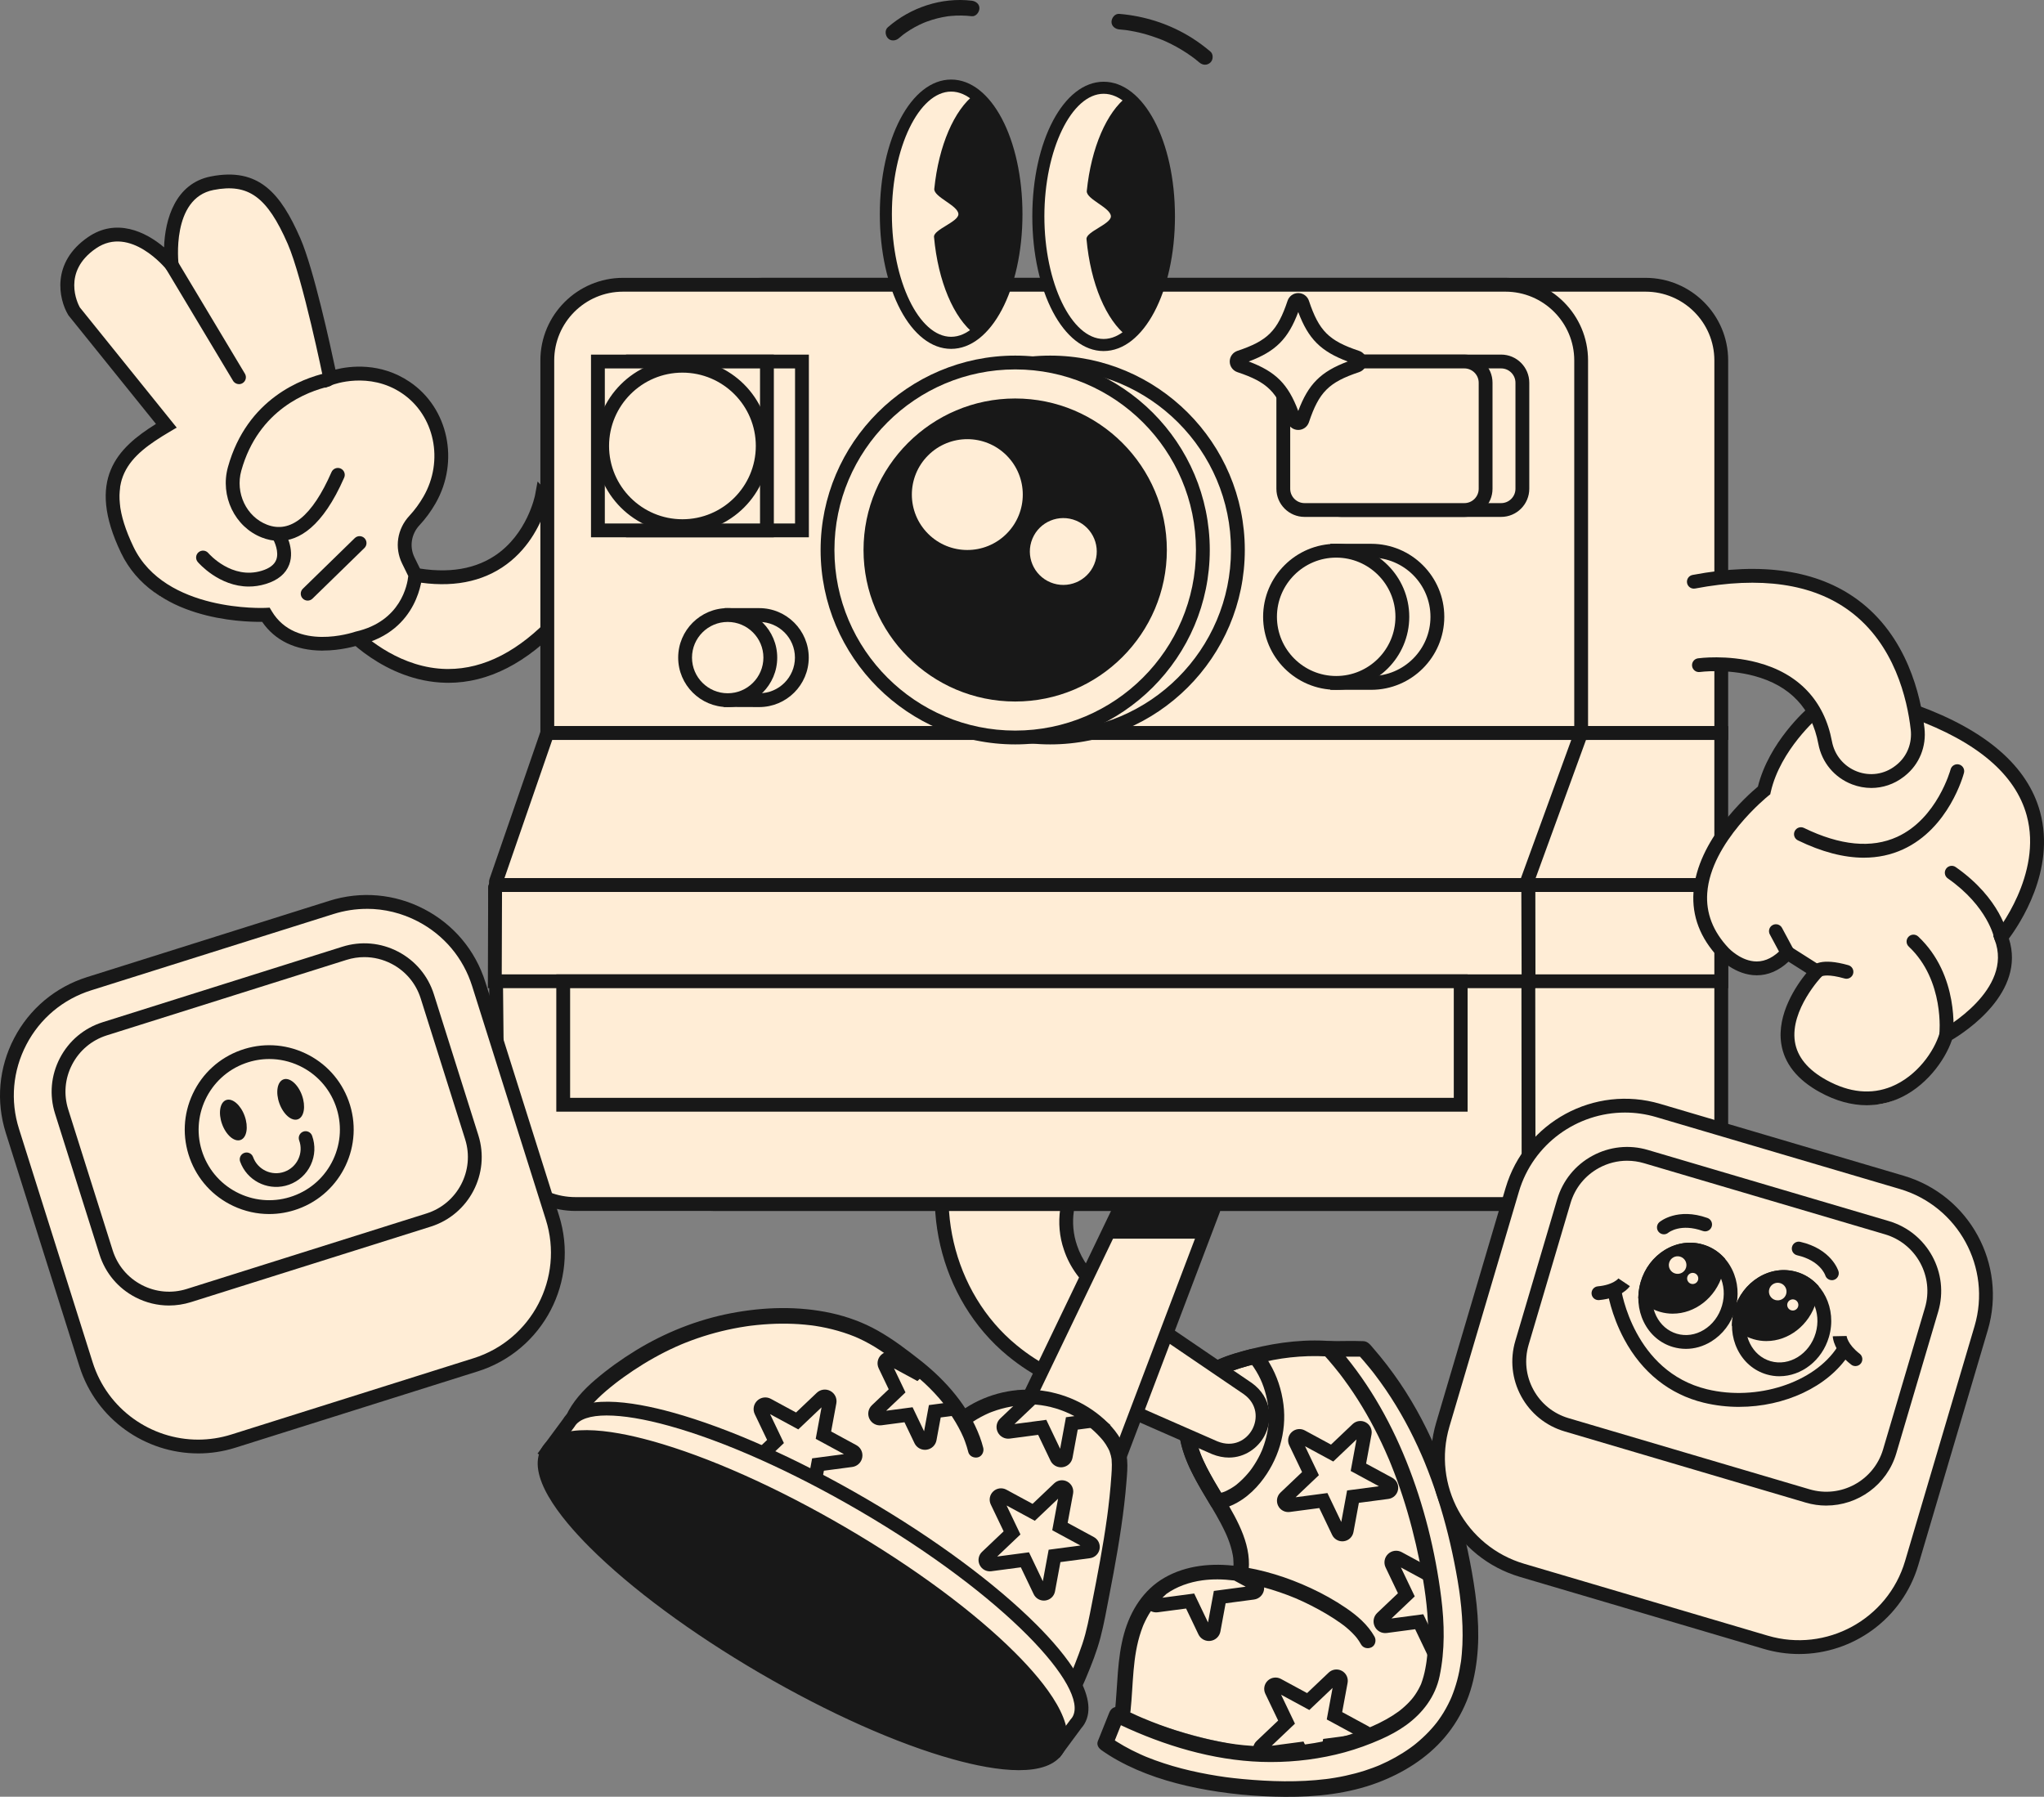
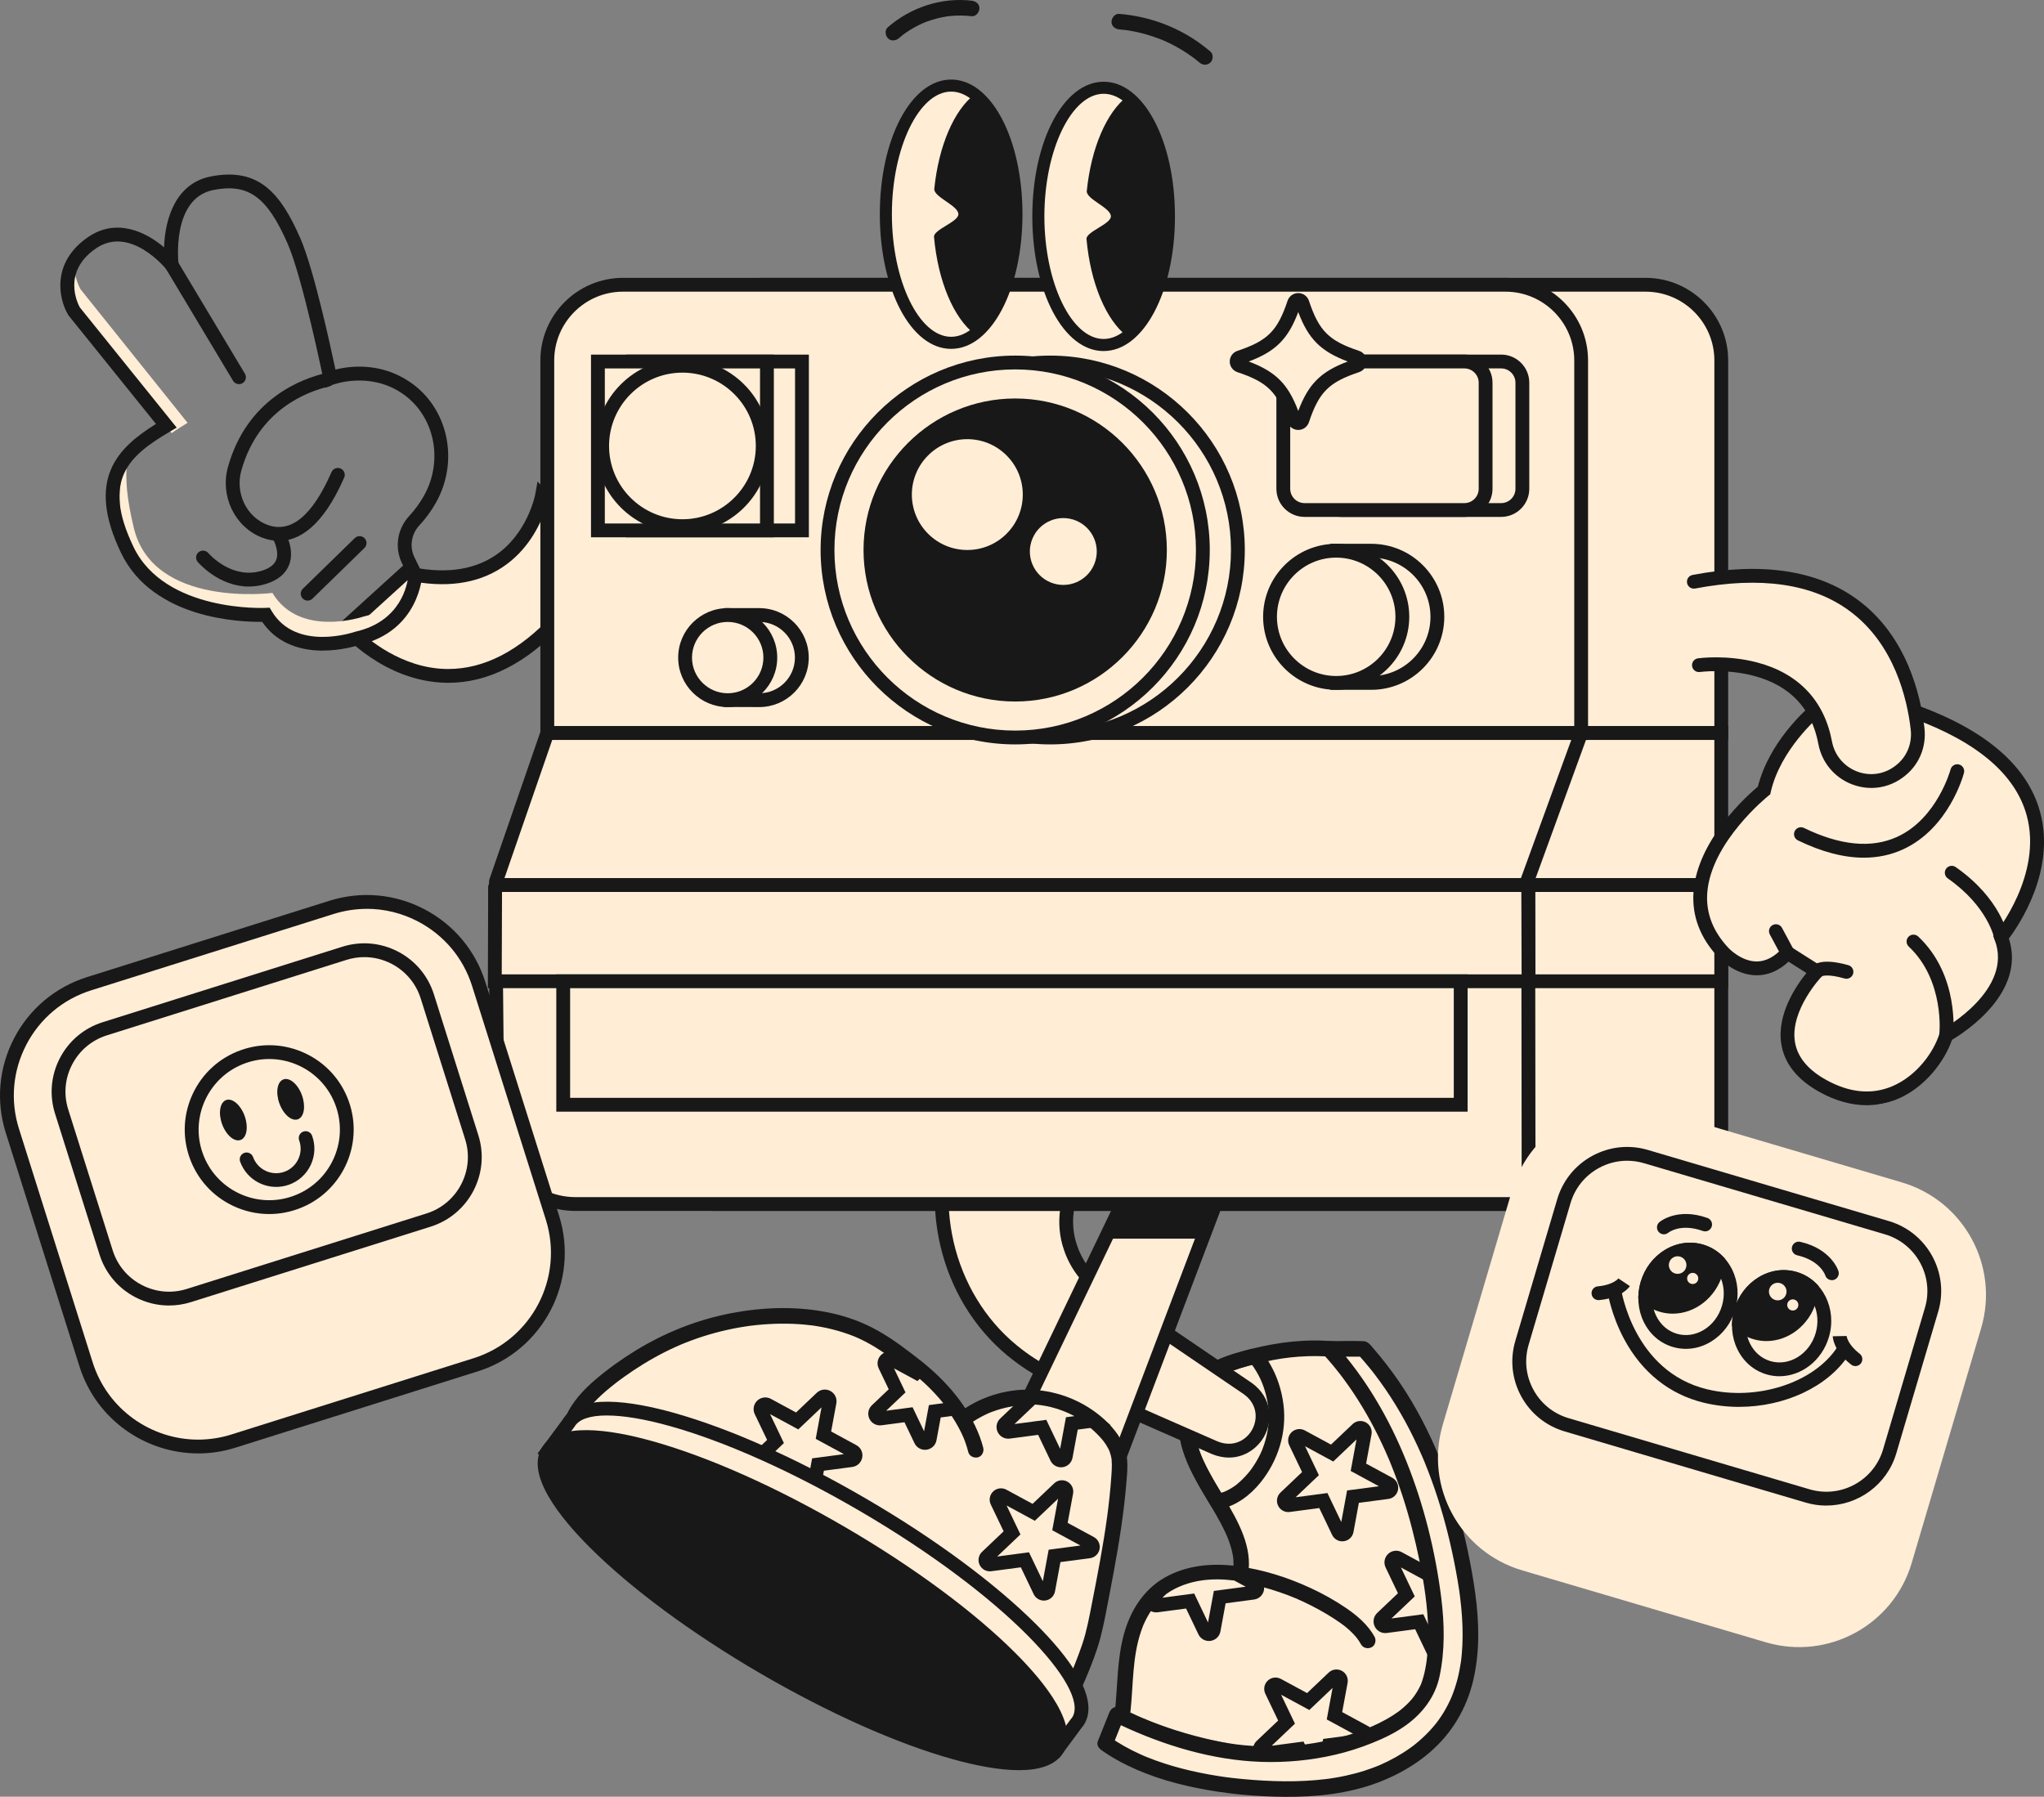
<svg xmlns="http://www.w3.org/2000/svg" width="215" height="189" viewBox="0 0 215 189" fill="none">
  <rect x="0" y="0" width="215" height="189" fill="#808080" stroke="none" />
  <g clip-path="url(#clip0_1390_60392)">
    <path d="M56.995 52.206C56.995 52.206 54.991 63.087 42.646 60.254L36.363 65.965C36.363 65.965 46.737 78.046 58.7 65.148C58.7 65.148 62.806 58.467 56.995 52.207V52.206Z" fill="#FFEDD6" />
    <path d="M58.7 63.076C58.7 63.076 59.805 61.276 60.058 58.672C60.422 62.346 58.7 65.146 58.7 65.146C46.739 78.046 36.363 65.963 36.363 65.963L37.453 64.972C40.414 67.617 49.038 73.494 58.699 63.076H58.7Z" fill="#FFEDD6" />
    <path d="M47.159 71.825C51.365 71.825 55.425 69.746 59.233 65.64L59.282 65.587L59.32 65.525C59.366 65.451 60.433 63.691 60.749 61.111C61.041 58.721 60.72 55.149 57.53 51.712L56.545 50.649L56.283 52.073C56.27 52.142 55.456 56.228 52.005 58.485C49.624 60.041 46.53 60.399 42.81 59.544L42.439 59.458L35.352 65.899L35.812 66.435C35.996 66.649 40.405 71.698 46.917 71.821C46.999 71.821 47.079 71.823 47.161 71.823L47.159 71.825ZM58.113 64.708C54.609 68.467 50.923 70.372 47.157 70.372C47.09 70.372 47.025 70.372 46.957 70.372C42.264 70.288 38.668 67.232 37.404 65.999L42.857 61.044C46.823 61.883 50.171 61.427 52.815 59.691C55.483 57.938 56.759 55.318 57.319 53.722C61.229 58.926 58.482 64.069 58.113 64.708Z" fill="#181818" />
-     <path d="M43.684 60.463C43.684 60.463 43.486 65.809 37.573 67.149C37.573 67.149 30.841 69.47 27.964 64.67C27.964 64.67 15.436 66.295 13.389 57.85C11.343 49.404 13.435 47.19 17.491 44.784L7.791 32.745C7.791 32.745 5.288 28.546 9.678 25.535C13.894 22.643 18.06 27.872 18.06 27.872C18.06 27.872 17.106 20.289 22.315 19.272C26.859 18.384 28.918 20.769 30.925 25.354C32.546 29.058 34.738 39.801 34.738 39.801C34.738 39.801 38.847 38.172 42.695 40.773C46.545 43.375 47.495 48.569 45.18 52.594C44.756 53.33 44.234 54.065 43.593 54.753C42.532 55.892 42.264 57.557 42.95 58.956L43.688 60.463H43.684Z" fill="#FFEDD6" />
    <path d="M7.777 27.479C7.712 29.147 8.483 30.444 8.483 30.444L19.731 44.479C19.128 44.837 18.568 45.191 18.059 45.561L7.792 32.745C7.792 32.745 6.209 30.082 7.777 27.479Z" fill="#FFEDD6" />
    <path d="M14.08 55.549C16.127 63.995 28.655 62.369 28.655 62.369C31.532 67.169 38.264 64.848 38.264 64.848C41.378 64.144 42.906 62.326 43.655 60.764C43.51 61.908 42.643 65.999 37.574 67.147C37.574 67.147 30.842 69.468 27.965 64.668C27.965 64.668 15.436 66.293 13.39 57.848C12.275 53.248 12.39 50.499 13.379 48.559C13.146 50.283 13.344 52.511 14.08 55.547V55.549Z" fill="#FFEDD6" />
    <path d="M33.949 68.434C35.892 68.434 37.492 67.939 37.77 67.848C44.118 66.388 44.407 60.548 44.411 60.49L44.418 60.308L43.6 58.638C43.05 57.512 43.255 56.181 44.124 55.249C44.758 54.568 45.325 53.798 45.809 52.957C48.353 48.534 47.164 42.917 43.1 40.172C39.992 38.071 36.761 38.505 35.285 38.875C34.743 36.311 32.984 28.25 31.59 25.063C29.514 20.318 27.215 17.576 22.175 18.561C18.44 19.291 17.353 23.077 17.257 26.017C15.29 24.344 12.213 22.917 9.267 24.938C5.35 27.624 6.181 31.462 7.168 33.119L7.226 33.202L16.406 44.595C12.337 47.125 9.018 50.426 12.735 58.166C16.099 65.169 25.427 65.444 27.575 65.411C28.913 67.367 31.07 68.411 33.842 68.438C33.878 68.438 33.915 68.438 33.951 68.438L33.949 68.434ZM42.944 60.602C42.853 61.48 42.181 65.358 37.413 66.439L37.337 66.461C37.084 66.546 31.125 68.525 28.589 64.296L28.364 63.92L27.926 63.944C27.82 63.949 17.355 64.423 14.045 57.533C10.63 50.422 13.611 47.929 17.864 45.407L18.586 44.98L8.396 32.334C8.167 31.92 6.499 28.597 10.09 26.133C13.707 23.652 17.453 28.276 17.491 28.323L19.105 30.349L18.782 27.78C18.773 27.711 17.979 20.858 22.455 19.984C26.125 19.267 28.095 20.696 30.26 25.642C31.832 29.234 34.004 39.837 34.026 39.943L34.198 40.793L35.005 40.473C35.041 40.459 38.82 39.028 42.286 41.372C45.721 43.693 46.716 48.463 44.547 52.231C44.118 52.976 43.618 53.657 43.06 54.258C41.777 55.634 41.477 57.602 42.295 59.273L42.946 60.602H42.944Z" fill="#181818" />
    <path d="M25.138 40.409C25.265 40.409 25.394 40.377 25.51 40.306C25.856 40.101 25.967 39.654 25.761 39.309L18.684 27.498C18.478 27.153 18.031 27.043 17.686 27.248C17.341 27.453 17.23 27.9 17.435 28.245L24.513 40.055C24.649 40.282 24.891 40.409 25.138 40.409Z" fill="#181818" />
    <path d="M29.351 56.896C31.428 56.896 33.926 55.445 36.203 50.241C36.363 49.874 36.196 49.446 35.829 49.284C35.462 49.122 35.032 49.291 34.871 49.658C32.844 54.29 30.56 56.152 28.079 55.189C25.914 54.349 24.729 51.857 25.38 49.516C27.184 43.032 32.421 41.163 34.587 40.66C34.978 40.569 35.221 40.179 35.131 39.788C35.04 39.398 34.649 39.155 34.258 39.246C31.837 39.807 25.99 41.891 23.977 49.128C23.128 52.178 24.696 55.436 27.55 56.544C28.095 56.756 28.702 56.896 29.349 56.896H29.351Z" fill="#181818" />
    <path d="M26.171 61.699C26.734 61.699 27.33 61.619 27.952 61.429C29.228 61.04 30.058 60.354 30.422 59.389C31.047 57.728 29.951 55.93 29.904 55.854C29.693 55.512 29.244 55.407 28.903 55.62C28.563 55.83 28.457 56.277 28.666 56.618C28.881 56.971 29.37 58.062 29.057 58.883C28.859 59.402 28.345 59.791 27.527 60.039C24.39 60.995 22.007 58.287 21.907 58.173C21.645 57.87 21.187 57.835 20.882 58.095C20.578 58.356 20.542 58.812 20.802 59.117C20.907 59.24 23.05 61.699 26.169 61.699H26.171Z" fill="#181818" />
    <path d="M32.363 63.178C32.547 63.178 32.73 63.108 32.87 62.97L38.332 57.644C38.619 57.365 38.624 56.904 38.344 56.617C38.065 56.33 37.603 56.324 37.316 56.604L31.854 61.93C31.567 62.21 31.561 62.671 31.841 62.958C31.983 63.103 32.172 63.178 32.361 63.178H32.363Z" fill="#181818" />
    <path d="M118.687 173.574C119.053 171.456 119.83 169.33 121.364 167.825C122.708 166.506 124.545 165.762 126.412 165.515C127.908 165.317 129.425 165.422 130.916 165.684L130.483 165.455C130.754 164.037 130.365 162.569 129.798 161.242C129.014 159.413 127.897 157.752 126.908 156.027C125.919 154.302 125.041 152.46 124.812 150.485C124.583 148.509 125.094 146.364 126.537 144.995C127.522 144.062 128.838 143.566 130.136 143.165C133.473 142.135 136.995 141.576 140.47 141.939L144.489 143.372C144.489 143.372 158.804 166.78 149.851 178.511C140.897 190.242 118.096 179.991 118.096 179.991C118.324 177.854 118.322 175.691 118.687 173.574Z" fill="#FFEDD6" />
    <path d="M143.164 172.978C143.029 172.74 142.882 172.512 142.717 172.296C142.822 172.434 142.67 172.241 142.66 172.228C142.613 172.172 142.564 172.116 142.515 172.059C142.417 171.949 142.313 171.84 142.208 171.736C142.013 171.542 141.81 171.359 141.599 171.184C141.541 171.137 141.483 171.09 141.425 171.043C141.234 170.886 141.55 171.133 141.352 170.986C141.232 170.895 141.11 170.807 140.988 170.719C140.016 170.031 138.976 169.428 137.915 168.889C136.753 168.299 135.83 167.908 134.605 167.489C133.426 167.084 132.217 166.757 130.99 166.525C130.69 166.468 130.39 166.419 130.089 166.372C129.807 166.328 130.243 166.388 129.961 166.354C129.874 166.343 129.789 166.332 129.701 166.323C129.529 166.303 129.356 166.287 129.182 166.274C128.518 166.221 127.851 166.21 127.188 166.254C127.03 166.265 126.872 166.278 126.712 166.294C126.639 166.301 126.568 166.31 126.495 166.319C126.663 166.299 126.419 166.33 126.406 166.332C126.112 166.378 125.819 166.436 125.528 166.505C125.263 166.57 124.999 166.644 124.74 166.732C124.621 166.772 124.505 166.812 124.389 166.857C124.32 166.882 124.251 166.911 124.182 166.939C124.093 166.975 124.091 166.977 124.171 166.942C124.136 166.957 124.103 166.971 124.069 166.988C123.562 167.215 123.077 167.491 122.626 167.816C122.613 167.825 122.417 167.972 122.555 167.865C122.497 167.91 122.439 167.957 122.382 168.005C122.288 168.083 122.195 168.164 122.104 168.248C121.886 168.448 121.682 168.662 121.49 168.887C121.443 168.943 121.395 169 121.35 169.058C121.201 169.239 121.401 168.98 121.321 169.096C121.243 169.207 121.163 169.314 121.086 169.426C120.923 169.672 120.77 169.924 120.632 170.184C120.503 170.423 120.39 170.669 120.278 170.915C120.337 170.783 120.283 170.899 120.274 170.925C120.247 170.994 120.218 171.063 120.192 171.132C120.134 171.282 120.079 171.433 120.027 171.586C119.098 174.315 119.218 177.095 118.914 179.99C118.869 180.413 118.571 180.829 118.096 180.807C117.691 180.789 117.231 180.445 117.279 179.99C117.564 177.269 117.497 174.482 118.24 171.829C118.916 169.417 120.276 167.233 122.486 165.962C124.796 164.634 127.535 164.398 130.134 164.741C132.813 165.095 135.419 165.916 137.866 167.051C139.151 167.647 140.396 168.339 141.566 169.136C142.75 169.94 143.864 170.892 144.576 172.152C144.787 172.524 144.678 173.062 144.284 173.271C143.896 173.476 143.389 173.374 143.164 172.978Z" fill="#181818" />
    <path d="M129.919 142.377C130.316 142.255 130.714 142.139 131.115 142.032C131.524 141.921 131.964 141.761 132.34 142.037C132.495 142.15 132.651 142.262 132.804 142.379C133.113 142.618 133.342 143.069 133.542 143.405C134.329 144.73 134.807 146.203 135.001 147.728C135.377 150.672 134.438 153.655 132.584 155.951C131.479 157.318 130.023 158.391 128.284 158.767C127.924 158.845 127.553 158.714 127.36 158.391C125.988 156.092 124.478 153.723 124.069 151.024C123.709 148.649 124.209 145.98 126.072 144.314C127.164 143.337 128.54 142.803 129.921 142.377C130.33 142.25 130.832 142.527 130.928 142.947C131.03 143.39 130.794 143.817 130.357 143.953C130.092 144.035 129.827 144.12 129.565 144.213C129.421 144.263 129.28 144.316 129.138 144.371C129.09 144.389 129.043 144.409 128.996 144.427C128.907 144.463 128.901 144.465 128.981 144.432C128.934 144.452 128.889 144.472 128.843 144.492C128.591 144.605 128.343 144.727 128.102 144.865C127.993 144.926 127.885 144.992 127.782 145.059C127.718 145.099 127.656 145.141 127.595 145.184C127.571 145.2 127.378 145.344 127.437 145.299C127.526 145.228 127.335 145.384 127.344 145.375C127.286 145.424 127.229 145.473 127.175 145.524C127.088 145.604 127.004 145.685 126.924 145.771C126.829 145.871 126.74 145.976 126.653 146.083C126.757 145.956 126.66 146.074 126.635 146.108C126.588 146.174 126.542 146.239 126.499 146.305C126.361 146.515 126.237 146.733 126.126 146.96C126.097 147.022 126.07 147.085 126.039 147.147C126.108 147.002 126.053 147.111 126.041 147.142C125.983 147.292 125.926 147.443 125.877 147.597C125.804 147.83 125.744 148.066 125.695 148.304C125.67 148.429 125.65 148.556 125.63 148.682C125.661 148.482 125.626 148.712 125.624 148.742C125.617 148.811 125.61 148.881 125.604 148.95C125.561 149.488 125.574 150.031 125.641 150.565C125.623 150.421 125.646 150.596 125.652 150.63C125.663 150.697 125.674 150.764 125.684 150.832C125.714 150.991 125.746 151.151 125.783 151.309C125.85 151.6 125.928 151.888 126.019 152.172C126.222 152.818 126.404 153.256 126.659 153.799C127.271 155.103 128.034 156.33 128.772 157.565C128.465 157.44 128.156 157.314 127.849 157.189C128.14 157.126 128.425 157.047 128.705 156.946C128.709 156.946 128.956 156.848 128.812 156.908C128.887 156.877 128.961 156.842 129.034 156.806C129.18 156.735 129.321 156.659 129.461 156.577C129.574 156.51 129.683 156.441 129.79 156.368C129.856 156.325 129.917 156.278 129.981 156.232C130.188 156.085 129.867 156.33 130.063 156.169C130.285 155.987 130.499 155.796 130.703 155.595C130.897 155.402 131.084 155.201 131.262 154.992C131.31 154.936 131.359 154.879 131.404 154.821C131.397 154.828 131.55 154.64 131.479 154.73C131.408 154.819 131.555 154.629 131.55 154.636C131.608 154.556 131.666 154.476 131.722 154.396C132.033 153.951 132.308 153.481 132.546 152.993C132.611 152.86 132.671 152.724 132.731 152.589C132.673 152.724 132.724 152.606 132.735 152.58C132.762 152.511 132.789 152.442 132.816 152.373C132.922 152.097 133.016 151.816 133.096 151.531C133.167 151.282 133.229 151.03 133.28 150.775C133.307 150.643 133.331 150.508 133.353 150.376C133.365 150.303 133.376 150.229 133.385 150.156C133.365 150.303 133.385 150.132 133.393 150.08C133.456 149.501 133.467 148.918 133.425 148.337C133.416 148.209 133.405 148.082 133.393 147.955C133.385 147.879 133.376 147.803 133.365 147.728C133.387 147.888 133.364 147.721 133.356 147.681C133.311 147.392 133.253 147.104 133.184 146.82C132.869 145.542 132.411 144.547 131.602 143.434C131.7 143.532 131.799 143.63 131.895 143.726C131.742 143.613 131.59 143.503 131.437 143.39C131.648 143.417 131.857 143.445 132.068 143.472C131.493 143.617 130.923 143.777 130.355 143.951C129.947 144.076 129.445 143.802 129.349 143.381C129.247 142.938 129.481 142.509 129.919 142.375V142.377Z" fill="#181818" />
    <path d="M140.47 142.756C139.205 142.627 137.929 142.615 136.661 142.705C135.374 142.798 134.316 142.961 133.013 143.248C131.822 143.51 130.636 143.829 129.489 144.238C129.369 144.28 129.251 144.325 129.132 144.371C129.062 144.398 128.991 144.427 128.922 144.454C129.052 144.401 128.931 144.449 128.907 144.459C128.631 144.581 128.36 144.712 128.096 144.861C127.867 144.992 127.651 145.137 127.437 145.289C127.32 145.371 127.575 145.168 127.395 145.322C127.339 145.371 127.28 145.418 127.224 145.469C127.119 145.564 127.015 145.663 126.917 145.767C126.839 145.85 126.764 145.938 126.69 146.025C126.542 146.197 126.781 145.892 126.65 146.076C126.61 146.132 126.57 146.186 126.532 146.243C126.39 146.452 126.264 146.669 126.152 146.895C126.121 146.956 126.094 147.018 126.063 147.082C125.997 147.221 126.052 147.105 126.063 147.076C126.01 147.203 125.961 147.334 125.917 147.465C125.835 147.706 125.768 147.951 125.714 148.2C125.686 148.326 125.663 148.451 125.643 148.578C125.635 148.623 125.614 148.781 125.637 148.603C125.628 148.672 125.621 148.743 125.614 148.812C125.588 149.068 125.576 149.324 125.576 149.58C125.576 149.836 125.588 150.092 125.614 150.347C125.619 150.407 125.628 150.467 125.634 150.525C125.648 150.679 125.601 150.334 125.643 150.59C125.668 150.752 125.695 150.911 125.728 151.071C125.848 151.656 126.019 152.23 126.228 152.789C126.435 153.347 126.624 153.757 126.926 154.353C127.486 155.455 128.136 156.506 128.769 157.567C130.21 159.984 131.801 162.751 131.268 165.671C131.192 166.092 130.656 166.37 130.261 166.241C129.809 166.094 129.607 165.687 129.69 165.235C129.69 165.23 129.734 164.959 129.712 165.125C129.723 165.043 129.73 164.959 129.736 164.878C129.745 164.74 129.75 164.603 129.749 164.465C129.749 164.3 129.739 164.135 129.725 163.97C129.719 163.915 129.714 163.859 129.709 163.804C129.725 163.951 129.683 163.639 129.678 163.61C129.569 162.991 129.38 162.388 129.149 161.803C129.067 161.594 128.982 161.402 128.847 161.115C128.705 160.812 128.553 160.512 128.396 160.214C128.095 159.644 127.771 159.087 127.442 158.533C126.163 156.381 124.767 154.213 124.2 151.739C123.696 149.546 123.889 147.045 125.277 145.193C126.782 143.185 129.325 142.471 131.655 141.885C134.523 141.164 137.517 140.815 140.468 141.116C140.892 141.16 141.308 141.461 141.286 141.934C141.268 142.338 140.925 142.798 140.468 142.751L140.47 142.756Z" fill="#181818" />
    <path d="M100.788 117.58C102.43 113.889 104.76 108.432 106.412 104.822C106.559 104.499 106.748 104.139 106.941 103.832C113.066 94.86 126.199 103.091 120.816 112.496C119.603 114.435 118.377 116.366 117.153 118.298C116.535 119.269 114.989 121.69 114.385 122.638C114.224 122.894 113.864 123.453 113.702 123.711C112.115 125.794 111.73 128.734 112.6 131.232C113.175 132.97 114.342 134.517 115.816 135.605C120.421 138.698 126.637 142.914 131.243 146.059C134.754 148.585 131.819 153.928 127.788 152.293C124.649 150.93 118.328 148.142 115.2 146.76C114.084 146.256 111.477 145.139 110.41 144.618C109.011 143.931 107.691 143.063 106.486 142.075C99.383 136.255 97.09 125.975 100.79 117.579L100.788 117.58Z" fill="#FFEDD6" />
    <path d="M129.267 153.323C130.959 153.323 132.308 152.302 132.976 151.091C133.867 149.479 133.838 147.034 131.666 145.471C126.731 142.099 120.537 137.902 116.233 135.013C114.85 133.987 113.805 132.565 113.291 131.007C112.482 128.686 112.873 125.999 114.28 124.152L114.316 124.099C114.398 123.971 114.53 123.762 114.663 123.556C114.792 123.355 114.921 123.155 115.001 123.028C115.321 122.525 115.908 121.604 116.481 120.707C116.986 119.917 117.478 119.144 117.767 118.688L118.574 117.413C119.514 115.93 120.486 114.395 121.433 112.881L121.448 112.857C124.463 107.591 122.075 102.841 118.58 100.656C115.086 98.472 109.767 98.408 106.342 103.423L106.326 103.447C106.128 103.765 105.924 104.146 105.752 104.522C104.739 106.732 103.485 109.608 102.273 112.39C101.497 114.17 100.764 115.852 100.125 117.286C96.275 126.024 98.758 136.686 106.024 142.64C107.311 143.695 108.678 144.581 110.088 145.271C110.801 145.618 112.151 146.212 113.342 146.735C113.954 147.004 114.514 147.251 114.897 147.423C118.109 148.843 124.37 151.603 127.497 152.962C128.116 153.212 128.711 153.323 129.267 153.323ZM113.102 123.297C111.422 125.519 110.955 128.725 111.913 131.472C112.518 133.306 113.752 134.986 115.383 136.19L115.41 136.208C119.71 139.097 125.908 143.295 130.832 146.659C132.279 147.699 132.315 149.282 131.706 150.387C131.097 151.489 129.734 152.299 128.06 151.62C124.954 150.27 118.696 147.512 115.492 146.096C115.11 145.923 114.545 145.674 113.927 145.404C112.749 144.886 111.413 144.3 110.728 143.966C109.419 143.325 108.147 142.5 106.948 141.516C100.175 135.966 97.865 126.024 101.455 117.873C102.095 116.434 102.829 114.751 103.605 112.97C104.816 110.193 106.068 107.324 107.075 105.125C107.217 104.814 107.389 104.489 107.551 104.23C110.434 100.019 114.888 100.062 117.807 101.887C120.73 103.714 122.72 107.695 120.192 112.124C119.249 113.631 118.282 115.16 117.346 116.638L116.539 117.911C116.25 118.365 115.757 119.137 115.254 119.926C114.681 120.825 114.092 121.746 113.772 122.251C113.692 122.378 113.567 122.574 113.44 122.774C113.314 122.97 113.189 123.166 113.105 123.299L113.102 123.297Z" fill="#181818" />
    <path d="M127.635 127.237L115.276 159.807L106.157 151.343L119.518 123.54L127.635 127.237Z" fill="#FFEDD6" />
-     <path d="M120.489 123.598C120.64 123.48 120.825 123.475 121.062 123.711C121.263 123.913 121.316 124.229 121.265 124.51C121.214 124.791 121.076 125.047 120.938 125.298C119.48 127.967 118.23 130.76 116.912 133.504C114.985 137.512 113.061 141.518 111.134 145.526C110.165 147.541 109.197 149.557 108.228 151.572L116.432 159.187L116.198 159.806L107.077 151.342C107.49 150.483 107.903 149.626 108.315 148.767C109.749 145.782 111.185 142.794 112.619 139.809C114.253 136.41 115.885 133.01 117.519 129.613C118.133 128.336 118.746 127.058 119.36 125.781C119.567 125.349 119.777 124.917 119.984 124.485C120.107 124.229 120.256 123.778 120.487 123.598H120.489Z" fill="#FFEDD6" />
    <path d="M119.518 123.54L127.635 127.237L126.473 130.297H116.27L119.518 123.54Z" fill="#181818" />
    <path d="M115.572 161.075L128.313 127.495C128.455 127.119 128.266 126.7 127.892 126.558C127.515 126.416 127.095 126.605 126.954 126.979L114.978 158.54L107.043 151.175L120.172 123.852C120.347 123.491 120.194 123.057 119.833 122.883C119.471 122.708 119.037 122.861 118.862 123.222L105.269 151.509L115.572 161.071V161.075Z" fill="#181818" />
    <path d="M63.943 145.102C66.222 143.299 68.725 141.772 71.406 140.65C74.457 139.373 77.729 138.625 81.033 138.454C84.781 138.26 88.647 138.834 91.915 140.675C92.831 141.191 93.69 141.799 94.541 142.416C95.646 143.217 96.742 144.036 97.743 144.966C99.505 146.602 101.197 148.719 102.14 151.02L101.513 149.132C103.661 147.565 106.386 146.805 109.036 147.031C111.686 147.258 114.241 148.469 116.091 150.377C116.793 151.102 117.411 151.95 117.645 152.931C117.811 153.621 117.778 154.34 117.733 155.048C117.416 159.878 116.48 164.643 115.546 169.392C115.272 170.788 114.994 172.192 114.505 173.528C114.01 174.876 113.3 176.158 113.049 177.569L84.125 168.793L60.237 149.364C61.017 147.63 62.452 146.279 63.944 145.099L63.943 145.102Z" fill="#FFEDD6" />
    <path d="M63.943 145.102C66.222 143.299 68.725 141.772 71.406 140.65C74.458 139.373 77.729 138.625 81.034 138.454C84.781 138.26 88.647 138.834 91.915 140.675C92.831 141.191 93.691 141.799 94.541 142.416C95.647 143.217 96.743 144.036 97.744 144.966C99.505 146.602 101.197 148.719 102.141 151.02L102.666 152.122L103.293 154.011C102.35 151.71 100.658 149.593 98.896 147.957C97.897 147.027 96.799 146.208 95.694 145.407C94.843 144.79 93.984 144.182 93.067 143.666C89.798 141.824 85.932 141.251 82.186 141.445C78.882 141.617 75.61 142.364 72.558 143.64C69.878 144.763 67.375 146.29 65.096 148.093C64.029 148.937 62.991 149.869 62.202 150.966L60.237 149.368C61.017 147.634 62.453 146.283 63.945 145.102H63.943Z" fill="#FFEDD6" />
    <path d="M101.849 152.733C101.752 152.357 101.638 151.985 101.503 151.621C101.469 151.527 101.432 151.432 101.394 151.338C101.38 151.3 101.287 151.082 101.345 151.216C101.263 151.029 101.178 150.844 101.089 150.661C100.736 149.942 100.322 149.253 99.862 148.596C99.742 148.425 99.62 148.258 99.495 148.091C99.471 148.06 99.448 148.029 99.424 147.999C99.346 147.891 99.491 148.082 99.409 147.979C99.337 147.888 99.266 147.795 99.191 147.704C98.941 147.394 98.679 147.092 98.41 146.798C97.868 146.206 97.294 145.643 96.689 145.115C95.994 144.508 95.42 144.069 94.713 143.55C94.004 143.027 93.292 142.507 92.555 142.024C91.847 141.559 91.111 141.142 90.34 140.789C90.244 140.746 90.147 140.702 90.051 140.661C90.015 140.644 89.978 140.63 89.942 140.613C90.064 140.664 89.94 140.613 89.918 140.604C89.724 140.526 89.528 140.45 89.329 140.377C88.933 140.234 88.533 140.103 88.128 139.989C87.341 139.763 86.54 139.593 85.731 139.467C85.64 139.453 85.547 139.44 85.456 139.428C85.322 139.408 85.573 139.442 85.438 139.426C85.398 139.42 85.36 139.415 85.32 139.411C85.096 139.384 84.873 139.359 84.647 139.339C84.239 139.3 83.828 139.273 83.417 139.257C82.594 139.224 81.77 139.231 80.949 139.277C80.511 139.3 80.075 139.335 79.638 139.378C79.427 139.4 79.217 139.424 79.006 139.449C78.95 139.457 78.893 139.464 78.837 139.471C78.837 139.471 78.699 139.489 78.777 139.478C78.866 139.466 78.693 139.491 78.675 139.493C78.604 139.504 78.535 139.513 78.466 139.524C76.732 139.785 75.024 140.203 73.366 140.773C72.952 140.917 72.541 141.067 72.134 141.229C72.028 141.271 71.923 141.312 71.819 141.356C71.788 141.369 71.547 141.47 71.668 141.418C71.469 141.503 71.27 141.59 71.072 141.679C70.305 142.026 69.553 142.406 68.819 142.816C68.072 143.232 67.341 143.679 66.628 144.154C66.278 144.389 65.932 144.628 65.591 144.873C65.425 144.993 65.262 145.113 65.098 145.235C65.022 145.291 64.945 145.349 64.871 145.407C64.827 145.44 64.784 145.473 64.742 145.507C64.829 145.44 64.713 145.529 64.682 145.554C64.064 146.037 63.459 146.542 62.899 147.091C62.621 147.363 62.353 147.646 62.103 147.942C62.039 148.019 61.975 148.097 61.912 148.173C61.908 148.178 61.832 148.276 61.883 148.207C61.941 148.133 61.846 148.256 61.834 148.273C61.716 148.433 61.601 148.596 61.494 148.763C61.285 149.088 61.099 149.426 60.94 149.778C60.761 150.169 60.165 150.294 59.82 150.071C59.416 149.811 59.336 149.37 59.527 148.952C60.211 147.452 61.363 146.206 62.604 145.144C63.935 144.005 65.371 142.976 66.865 142.061C69.931 140.183 73.326 138.828 76.859 138.145C80.34 137.474 83.977 137.363 87.45 138.129C89.135 138.501 90.783 139.102 92.29 139.947C93.904 140.849 95.409 141.997 96.858 143.141C99.515 145.24 101.869 147.942 103.065 151.147C103.204 151.523 103.324 151.906 103.423 152.295C103.528 152.709 103.288 153.201 102.852 153.301C102.427 153.397 101.958 153.174 101.845 152.731L101.849 152.733Z" fill="#181818" />
    <path d="M112.385 176.659C112.449 176.523 112.51 176.388 112.572 176.25C112.609 176.171 112.643 176.091 112.678 176.011C112.692 175.976 112.707 175.942 112.721 175.907C112.689 175.985 112.703 175.953 112.727 175.895C112.856 175.586 112.979 175.275 113.099 174.963C113.356 174.297 113.614 173.628 113.841 172.951C114.312 171.553 114.575 170.096 114.859 168.651C115.449 165.649 116.031 162.644 116.447 159.613C116.451 159.584 116.48 159.375 116.465 159.477C116.476 159.388 116.489 159.301 116.5 159.212C116.527 159.007 116.553 158.8 116.578 158.594C116.625 158.211 116.669 157.828 116.709 157.445C116.787 156.693 116.854 155.938 116.905 155.184C116.931 154.814 116.954 154.441 116.951 154.071C116.951 153.9 116.942 153.731 116.927 153.561C116.923 153.519 116.92 153.475 116.914 153.434C116.916 153.454 116.933 153.535 116.914 153.441C116.893 153.332 116.874 153.221 116.847 153.112C116.811 152.967 116.765 152.822 116.713 152.682C116.7 152.647 116.685 152.611 116.673 152.576C116.678 152.591 116.724 152.682 116.68 152.6C116.64 152.522 116.605 152.442 116.564 152.364C116.413 152.073 116.233 151.796 116.031 151.538C116.111 151.639 115.995 151.496 115.969 151.465C115.913 151.396 115.855 151.329 115.795 151.264C115.686 151.142 115.575 151.022 115.459 150.904C115.235 150.675 115.001 150.457 114.757 150.25C114.644 150.154 114.53 150.061 114.413 149.971C114.519 150.054 114.381 149.945 114.344 149.92C114.275 149.869 114.206 149.818 114.135 149.769C113.874 149.584 113.605 149.411 113.328 149.248C113.052 149.086 112.769 148.936 112.481 148.798C112.349 148.734 112.212 148.674 112.078 148.614C111.992 148.576 112.091 148.62 112.103 148.625C112.058 148.607 112.012 148.587 111.967 148.569C111.887 148.536 111.807 148.505 111.725 148.476C111.136 148.258 110.529 148.087 109.913 147.971C109.755 147.942 109.597 147.919 109.441 147.893C109.344 147.877 109.462 147.897 109.475 147.897C109.439 147.893 109.403 147.888 109.364 147.884C109.279 147.873 109.193 147.866 109.108 147.857C108.777 147.826 108.446 147.811 108.116 147.811C107.783 147.811 107.45 147.826 107.12 147.855C107.043 147.862 106.967 147.87 106.891 147.879C106.843 147.884 106.663 147.906 106.803 147.888C106.638 147.91 106.474 147.937 106.311 147.968C105.657 148.088 105.013 148.265 104.39 148.496C104.317 148.523 104.246 148.551 104.175 148.578C104.139 148.592 104.104 148.607 104.068 148.621C104.063 148.623 103.946 148.672 104.024 148.64C104.103 148.605 103.986 148.656 103.981 148.66C103.946 148.676 103.91 148.69 103.875 148.707C103.783 148.748 103.69 148.792 103.597 148.837C103.31 148.977 103.028 149.128 102.754 149.291C102.469 149.462 102.192 149.646 101.923 149.842C101.576 150.094 100.996 149.912 100.804 149.549C100.58 149.126 100.726 148.699 101.096 148.431C103.376 146.782 106.302 145.967 109.106 146.226C111.878 146.482 114.53 147.688 116.511 149.649C117.603 150.73 118.419 152.01 118.559 153.566C118.628 154.325 118.548 155.097 118.488 155.856C118.425 156.655 118.345 157.452 118.252 158.248C117.879 161.447 117.303 164.62 116.689 167.781C116.396 169.286 116.136 170.806 115.744 172.288C115.369 173.705 114.824 175.09 114.257 176.439C114.108 176.792 113.957 177.144 113.794 177.491C113.612 177.879 113.023 178.008 112.674 177.783C112.274 177.525 112.187 177.08 112.381 176.664L112.385 176.659Z" fill="#181818" />
    <path d="M104.18 164.558L107.807 164.079L109.385 167.378C109.578 167.783 110.177 167.703 110.259 167.262L110.924 163.666L114.552 163.187C114.998 163.129 115.107 162.535 114.712 162.321L111.495 160.579L112.16 156.984C112.242 156.543 111.711 156.256 111.386 156.564L108.732 159.083L105.515 157.342C105.121 157.127 104.683 157.543 104.877 157.948L106.455 161.248L103.803 163.766C103.478 164.075 103.738 164.62 104.183 164.56L104.18 164.558Z" fill="#FFEDD6" />
    <path d="M135.568 158.326L139.196 157.846L140.774 161.146C140.966 161.551 141.566 161.471 141.648 161.03L142.313 157.434L145.941 156.955C146.386 156.897 146.495 156.303 146.101 156.089L142.884 154.347L143.549 150.752C143.631 150.31 143.1 150.023 142.775 150.332L140.121 152.851L136.904 151.109C136.51 150.895 136.072 151.311 136.266 151.716L137.844 155.015L135.192 157.534C134.867 157.843 135.127 158.388 135.572 158.328L135.568 158.326Z" fill="#FFEDD6" />
    <path d="M145.774 171.059C145.293 171.123 145.011 170.532 145.362 170.198L147.928 167.761L146.401 164.571C146.192 164.133 146.667 163.683 147.094 163.913L150.205 165.599L152.339 163.572C152.715 165.784 152.886 168.005 152.744 170.137L152.397 170.182L151.754 173.659C151.665 174.137 151.018 174.222 150.807 173.785L149.28 170.594L145.771 171.059H145.774Z" fill="#FFEDD6" />
    <path d="M133.054 184.462L136.681 183.983L138.259 187.282C138.452 187.687 139.051 187.607 139.133 187.166L139.798 183.571L143.426 183.091C143.872 183.033 143.981 182.439 143.586 182.225L140.369 180.484L141.034 176.888C141.116 176.447 140.585 176.16 140.26 176.469L137.608 178.987L134.391 177.246C133.997 177.032 133.559 177.447 133.753 177.852L135.331 181.152L132.677 183.671C132.352 183.979 132.612 184.524 133.057 184.464L133.054 184.462Z" fill="#FFEDD6" />
    <path d="M131.81 167.538L128.3 168.003L127.657 171.48C127.568 171.958 126.921 172.043 126.71 171.606L125.183 168.415L121.674 168.88C121.192 168.943 120.91 168.353 121.261 168.019L122.226 167.102C123.444 166.229 124.916 165.713 126.408 165.515C127.615 165.355 128.837 165.395 130.045 165.553L131.979 166.601C132.406 166.833 132.288 167.476 131.806 167.54L131.81 167.538Z" fill="#FFEDD6" />
    <path d="M141.192 162.134C141.245 162.134 141.298 162.13 141.35 162.123C141.863 162.056 142.27 161.669 142.365 161.16L142.934 158.084L146.038 157.674C146.55 157.607 146.958 157.218 147.052 156.711C147.147 156.203 146.903 155.696 146.449 155.449L143.695 153.958L144.264 150.882C144.358 150.374 144.115 149.867 143.661 149.62C143.206 149.373 142.648 149.448 142.274 149.804L140.004 151.959L137.25 150.468C136.796 150.221 136.238 150.296 135.863 150.652C135.489 151.008 135.387 151.56 135.609 152.026L136.959 154.848L134.689 157.004C134.315 157.36 134.213 157.912 134.435 158.378C134.658 158.845 135.153 159.112 135.665 159.045L138.77 158.634L140.12 161.456C140.32 161.874 140.738 162.134 141.192 162.134ZM145.042 156.339L141.696 156.782L141.083 160.098L139.627 157.055L136.281 157.498L138.728 155.175L137.272 152.132L140.24 153.739L142.686 151.416L142.074 154.732L145.042 156.339Z" fill="#181818" />
    <path d="M151.259 174.798C151.314 174.798 151.368 174.794 151.423 174.787C151.951 174.716 152.373 174.317 152.469 173.792L153.017 170.832L153.431 170.777L153.471 170.184C153.607 168.132 153.467 165.865 153.057 163.45L152.828 162.106L150.089 164.707L147.44 163.272C146.971 163.018 146.395 163.094 146.008 163.461C145.621 163.828 145.516 164.4 145.746 164.881L147.044 167.596L144.861 169.668C144.474 170.035 144.369 170.607 144.6 171.088C144.83 171.569 145.339 171.845 145.87 171.776L148.856 171.38L150.154 174.095C150.361 174.527 150.792 174.794 151.261 174.794L151.259 174.798ZM152.05 169.495L151.779 169.532L151.166 172.848L149.71 169.804L146.364 170.247L148.811 167.925L147.355 164.881L150.323 166.488L151.826 165.061C152.028 166.626 152.102 168.112 152.05 169.495Z" fill="#181818" />
    <path d="M138.675 188.272C138.727 188.272 138.78 188.268 138.833 188.261C139.345 188.194 139.753 187.807 139.847 187.299L140.416 184.222L143.52 183.812C144.033 183.745 144.44 183.356 144.535 182.85C144.629 182.341 144.385 181.834 143.931 181.588L141.179 180.097L141.748 177.02C141.843 176.512 141.599 176.005 141.145 175.758C140.69 175.511 140.132 175.586 139.758 175.942L137.488 178.097L134.734 176.606C134.28 176.36 133.722 176.434 133.348 176.79C132.973 177.146 132.871 177.698 133.093 178.165L134.444 180.986L132.173 183.142C131.799 183.498 131.697 184.05 131.919 184.517C132.143 184.983 132.635 185.25 133.149 185.183L136.254 184.773L137.604 187.595C137.804 188.012 138.222 188.272 138.677 188.272H138.675ZM142.524 182.477L139.178 182.92L138.566 186.236L137.11 183.193L133.764 183.636L136.21 181.313L134.754 178.27L137.722 179.877L140.169 177.553L139.556 180.87L142.524 182.477Z" fill="#181818" />
    <path d="M127.161 172.617C127.215 172.617 127.27 172.613 127.324 172.606C127.853 172.535 128.275 172.136 128.371 171.611L128.918 168.651L131.904 168.257C132.433 168.186 132.855 167.787 132.951 167.262C133.048 166.737 132.799 166.214 132.328 165.96L130.276 164.848L130.143 164.83C128.753 164.649 127.502 164.636 126.317 164.792C124.62 165.016 123.06 165.609 121.806 166.508L121.73 166.572L120.765 167.489C120.377 167.856 120.272 168.428 120.503 168.909C120.734 169.39 121.244 169.666 121.773 169.597L124.76 169.203L126.057 171.918C126.264 172.35 126.695 172.617 127.164 172.617H127.161ZM131.026 166.908L127.68 167.351L127.068 170.667L125.612 167.623L122.266 168.066L122.693 167.661C123.747 166.917 125.065 166.423 126.508 166.232C127.528 166.098 128.613 166.105 129.823 166.254L131.03 166.908H131.026Z" fill="#181818" />
    <path d="M79.418 154.932C78.936 154.995 78.654 154.405 79.005 154.071L81.572 151.634L80.045 148.444C79.836 148.006 80.31 147.556 80.737 147.786L83.849 149.471L86.415 147.034C86.768 146.7 87.342 147.011 87.255 147.488L86.612 150.966L89.723 152.651C90.15 152.884 90.032 153.526 89.551 153.59L86.041 154.055L85.397 157.532C85.308 158.01 84.661 158.095 84.451 157.658L82.924 154.467L79.414 154.932H79.418Z" fill="#FFEDD6" />
    <path d="M112.1 153.21C112.011 153.688 111.364 153.773 111.153 153.336L109.627 150.145L106.117 150.61C105.635 150.674 105.354 150.083 105.704 149.749L108.271 147.312L108.118 146.993C108.423 146.993 108.731 147.004 109.036 147.031C111.215 147.218 113.329 148.071 115.041 149.43L112.742 149.733L112.098 153.21H112.1Z" fill="#FFEDD6" />
    <path d="M98.329 148.453L97.789 151.369C97.7 151.846 97.053 151.932 96.842 151.494L95.562 148.818L92.62 149.206C92.138 149.27 91.856 148.68 92.207 148.345L94.359 146.302L93.08 143.626C92.871 143.188 93.345 142.738 93.772 142.968L96.382 144.381L96.711 144.069C97.062 144.358 97.409 144.652 97.743 144.962C98.743 145.89 99.719 146.974 100.55 148.157L98.329 148.451V148.453Z" fill="#FFEDD6" />
    <path d="M109.801 168.368C109.853 168.368 109.906 168.364 109.959 168.357C110.471 168.289 110.879 167.903 110.973 167.394L111.542 164.318L114.646 163.908C115.159 163.841 115.566 163.454 115.66 162.945C115.755 162.437 115.511 161.93 115.057 161.683L112.303 160.192L112.872 157.116C112.967 156.608 112.723 156.101 112.269 155.854C111.815 155.607 111.257 155.682 110.882 156.038L108.612 158.193L105.859 156.702C105.404 156.455 104.846 156.53 104.472 156.886C104.097 157.241 103.994 157.794 104.217 158.26L105.568 161.082L103.298 163.238C102.923 163.594 102.821 164.146 103.043 164.612C103.267 165.079 103.761 165.346 104.274 165.279L107.378 164.868L108.728 167.69C108.928 168.108 109.346 168.368 109.801 168.368ZM113.65 162.573L110.304 163.016L109.692 166.332L108.236 163.288L104.89 163.732L107.336 161.409L105.88 158.366L108.848 159.973L111.295 157.65L110.682 160.968L113.65 162.575V162.573Z" fill="#181818" />
    <path d="M84.905 158.671C84.959 158.671 85.014 158.667 85.068 158.66C85.597 158.589 86.019 158.19 86.115 157.665L86.662 154.705L89.648 154.311C90.177 154.24 90.599 153.84 90.695 153.316C90.792 152.791 90.543 152.268 90.072 152.014L87.424 150.579L87.971 147.621C88.067 147.096 87.818 146.573 87.347 146.319C86.879 146.065 86.302 146.141 85.915 146.508L83.732 148.58L81.084 147.145C80.615 146.891 80.039 146.967 79.652 147.334C79.265 147.701 79.159 148.273 79.39 148.754L80.688 151.469L78.505 153.543C78.118 153.909 78.013 154.481 78.243 154.963C78.474 155.444 78.985 155.718 79.514 155.651L82.5 155.257L83.798 157.972C84.005 158.404 84.436 158.671 84.905 158.671ZM88.77 152.962L85.424 153.405L84.812 156.72L83.356 153.677L80.01 154.12L82.456 151.798L81.001 148.754L83.969 150.361L86.415 148.039L85.802 151.354L88.77 152.962Z" fill="#181818" />
    <path d="M111.604 154.347C111.659 154.347 111.713 154.343 111.768 154.336C112.297 154.265 112.718 153.866 112.815 153.341L113.362 150.381L116.835 149.922L115.494 148.858C113.667 147.408 111.395 146.5 109.1 146.304C108.787 146.277 108.458 146.264 108.12 146.264H106.966L107.387 147.147L105.205 149.219C104.817 149.586 104.712 150.156 104.943 150.639C105.174 151.12 105.684 151.396 106.213 151.327L109.199 150.933L110.497 153.648C110.704 154.08 111.135 154.347 111.604 154.347ZM113.013 148.963L112.124 149.081L111.511 152.397L110.056 149.353L106.709 149.796L108.871 147.744C108.905 147.746 108.941 147.75 108.976 147.753C110.372 147.873 111.759 148.293 113.014 148.963H113.013Z" fill="#181818" />
    <path d="M97.295 152.508C97.349 152.508 97.404 152.504 97.458 152.497C97.987 152.426 98.409 152.026 98.505 151.502L98.949 149.103L101.833 148.721L101.146 147.741C100.33 146.579 99.352 145.466 98.24 144.43C97.938 144.151 97.611 143.866 97.175 143.508L96.678 143.099L96.266 143.492L94.121 142.329C93.652 142.075 93.076 142.151 92.689 142.518C92.302 142.885 92.196 143.457 92.427 143.938L93.48 146.139L91.711 147.819C91.324 148.186 91.219 148.758 91.449 149.239C91.68 149.72 92.189 149.996 92.72 149.927L95.139 149.608L96.191 151.809C96.399 152.241 96.829 152.508 97.298 152.508H97.295ZM99.219 147.603L97.709 147.803L97.2 150.557L95.991 148.03L93.211 148.398L95.244 146.468L94.036 143.94L96.502 145.275L96.744 145.046C96.931 145.206 97.095 145.353 97.251 145.498C97.973 146.168 98.632 146.875 99.223 147.605L99.219 147.603Z" fill="#181818" />
    <path d="M57.605 152.684L59.815 149.693C62.091 145.8 75.939 149.644 90.746 158.28C105.553 166.917 115.713 177.075 113.44 180.968C113.363 181.099 113.273 181.219 113.173 181.332L111.23 183.959L108.667 182.465C102.9 182.171 92.945 178.468 82.509 172.381C72.073 166.294 63.952 159.453 60.858 154.581L57.605 152.684Z" fill="#FFEDD6" />
    <path d="M111.429 184.914L113.739 181.789C113.87 181.64 113.977 181.491 114.07 181.335C115.713 178.522 112.229 174.102 109.015 170.89C104.686 166.563 98.33 161.861 91.114 157.654C83.9 153.446 76.678 150.227 70.778 148.589C66.418 147.378 60.881 146.521 59.211 149.292L56.541 152.903L60.343 155.121C63.684 160.261 72.01 167.098 82.145 173.007C92.279 178.918 102.33 182.801 108.454 183.18L111.429 184.916V184.914ZM63.835 148.896C65.532 148.896 67.764 149.259 70.389 149.989C76.172 151.594 83.273 154.763 90.382 158.909C105.813 167.908 114.588 177.565 112.814 180.602C112.767 180.681 112.708 180.761 112.632 180.845L112.588 180.898L111.034 183L108.882 181.746L108.706 181.736C102.819 181.435 92.923 177.609 82.877 171.751C72.832 165.893 64.631 159.163 61.474 154.189L61.379 154.04L58.673 152.462L60.445 150.058C60.898 149.283 62.081 148.894 63.833 148.894L63.835 148.896Z" fill="#181818" />
    <path d="M80.306 175.386C65.498 166.751 55.338 156.594 57.612 152.701C59.886 148.807 73.735 152.651 88.543 161.286C103.351 169.922 113.512 180.078 111.237 183.971C108.963 187.865 95.115 184.021 80.306 175.386Z" fill="#181818" />
    <path d="M107.186 186.205C109.289 186.205 111.048 185.711 111.859 184.326C113.502 181.513 110.018 177.093 106.804 173.881C102.475 169.553 96.119 164.852 88.903 160.645C81.689 156.437 74.467 153.218 68.565 151.58C64.187 150.363 58.621 149.504 56.977 152.319C55.333 155.131 58.818 159.551 62.031 162.764C66.36 167.091 72.718 171.792 79.932 176C87.146 180.207 94.369 183.427 100.268 185.065C102.491 185.682 105.018 186.207 107.184 186.207L107.186 186.205ZM61.622 151.886C63.32 151.886 65.552 152.25 68.176 152.98C73.96 154.585 81.061 157.754 88.169 161.899C103.6 170.899 112.375 180.556 110.601 183.592C108.825 186.63 96.095 183.743 80.664 174.743C73.554 170.598 67.302 165.978 63.06 161.734C59.147 157.821 57.342 154.574 58.232 153.049C58.685 152.273 59.868 151.885 61.62 151.885L61.622 151.886Z" fill="#181818" />
    <path d="M116.252 183.376C120.407 186.338 126.339 187.615 131.428 188.012C135.37 188.319 139.398 188.301 143.197 187.21C146.995 186.118 150.574 183.848 152.601 180.456C155.205 176.094 154.916 170.621 154.033 165.62C152.506 156.971 149.318 148.387 143.409 141.885H139.774C145.683 148.387 148.871 156.971 150.398 165.62C151.008 169.081 151.354 172.702 150.612 176.171C149.954 179.252 147.573 181.037 144.776 182.269C140.801 184.021 136.39 184.709 132.052 184.48C127.17 184.222 121.815 182.526 117.464 180.349L116.252 183.376Z" fill="#FFEDD6" />
    <path d="M116.664 182.672C117.67 183.385 118.749 183.986 119.871 184.498C120.005 184.56 120.141 184.62 120.278 184.68C120.32 184.698 120.481 184.767 120.356 184.715C120.447 184.753 120.539 184.791 120.632 184.829C120.921 184.947 121.214 185.058 121.508 185.165C122.113 185.385 122.726 185.584 123.342 185.766C124.583 186.129 125.845 186.418 127.117 186.648C127.439 186.707 127.761 186.761 128.082 186.812C128.229 186.836 128.378 186.857 128.526 186.879C128.6 186.89 128.673 186.901 128.747 186.912C128.784 186.917 128.822 186.923 128.858 186.928C128.875 186.93 129.029 186.952 128.933 186.939C128.838 186.926 128.96 186.943 128.971 186.944C129.02 186.95 129.069 186.957 129.118 186.963C129.191 186.972 129.265 186.981 129.338 186.99C129.496 187.01 129.654 187.028 129.813 187.046C130.112 187.081 130.414 187.112 130.716 187.139C133.626 187.409 136.585 187.498 139.491 187.139C139.535 187.133 139.576 187.128 139.62 187.122C139.62 187.122 139.76 187.104 139.684 187.115C139.607 187.126 139.749 187.106 139.747 187.106C139.791 187.101 139.833 187.093 139.876 187.088C140.063 187.061 140.249 187.032 140.434 187.001C140.805 186.939 141.176 186.868 141.543 186.788C142.223 186.641 142.897 186.463 143.56 186.251C143.846 186.16 144.127 186.062 144.407 185.957C144.542 185.906 144.676 185.855 144.809 185.802C144.887 185.771 144.963 185.739 145.042 185.708C145.129 185.673 145.023 185.715 145.013 185.721C145.056 185.702 145.1 185.682 145.145 185.664C145.705 185.421 146.254 185.15 146.786 184.851C147.317 184.553 147.832 184.228 148.328 183.874C148.444 183.79 148.559 183.705 148.673 183.62C148.797 183.527 148.611 183.669 148.733 183.574C148.798 183.523 148.864 183.471 148.928 183.418C149.167 183.224 149.4 183.022 149.625 182.813C150.069 182.405 150.487 181.969 150.872 181.506C150.963 181.397 151.052 181.286 151.139 181.175C151.054 181.284 151.154 181.155 151.183 181.115C151.232 181.048 151.281 180.983 151.33 180.916C151.51 180.665 151.679 180.407 151.841 180.144C152.012 179.862 152.172 179.575 152.321 179.281C152.39 179.145 152.455 179.009 152.521 178.871C152.554 178.802 152.584 178.733 152.615 178.664C152.634 178.624 152.721 178.415 152.668 178.546C152.91 177.95 153.117 177.342 153.282 176.721C153.448 176.096 153.571 175.462 153.666 174.825C153.689 174.665 153.659 174.9 153.679 174.74C153.688 174.663 153.697 174.587 153.706 174.513C153.726 174.335 153.744 174.157 153.76 173.979C153.789 173.659 153.809 173.34 153.824 173.018C153.882 171.696 153.826 170.371 153.699 169.056C153.666 168.718 153.628 168.382 153.586 168.046C153.577 167.968 153.566 167.892 153.557 167.814C153.551 167.776 153.546 167.736 153.542 167.698C153.544 167.712 153.559 167.819 153.546 167.721C153.522 167.554 153.499 167.387 153.475 167.22C153.379 166.57 153.268 165.922 153.148 165.275C152.666 162.668 152.034 160.087 151.219 157.563C150.814 156.308 150.365 155.07 149.865 153.849C149.807 153.706 149.747 153.563 149.687 153.421C149.738 153.541 149.665 153.368 149.649 153.332C149.613 153.248 149.578 153.167 149.542 153.083C149.409 152.776 149.271 152.471 149.131 152.166C148.857 151.571 148.569 150.982 148.27 150.399C147.67 149.237 147.017 148.102 146.308 147.004C145.954 146.455 145.587 145.914 145.203 145.386C145.016 145.126 144.825 144.868 144.631 144.614C144.6 144.574 144.569 144.532 144.538 144.492C144.547 144.505 144.605 144.579 144.549 144.505C144.502 144.445 144.455 144.383 144.407 144.323C144.304 144.192 144.2 144.062 144.095 143.933C143.689 143.433 143.27 142.947 142.839 142.469C143.031 142.549 143.224 142.629 143.417 142.709H139.782C139.974 142.244 140.167 141.779 140.36 141.314C143.642 144.935 146.109 149.183 147.926 153.702C149.767 158.282 150.978 163.158 151.596 168.052C151.941 170.794 151.997 173.592 151.428 176.309C150.978 178.464 149.656 180.2 147.895 181.475C147.077 182.067 146.181 182.545 145.26 182.955C144.022 183.505 142.748 183.966 141.443 184.326C138.915 185.018 136.279 185.35 133.658 185.35C128.489 185.35 123.393 183.937 118.7 181.842C118.148 181.595 117.602 181.337 117.061 181.066C117.461 180.903 117.862 180.741 118.262 180.578C117.859 181.588 117.455 182.595 117.05 183.605C116.892 184.001 116.497 184.322 116.043 184.175C115.659 184.052 115.301 183.594 115.472 183.169C115.876 182.16 116.279 181.152 116.684 180.142C116.888 179.634 117.373 179.398 117.886 179.654C118.427 179.924 118.973 180.182 119.525 180.429C119.66 180.489 119.794 180.549 119.929 180.607C119.991 180.634 120.052 180.66 120.114 180.687C120.118 180.687 120.361 180.792 120.216 180.73C120.516 180.858 120.818 180.979 121.119 181.099C122.27 181.553 123.44 181.958 124.627 182.31C125.827 182.666 127.043 182.968 128.271 183.202C129.534 183.443 130.461 183.57 131.748 183.654C133 183.736 134.258 183.736 135.509 183.658C136.861 183.574 137.897 183.442 139.209 183.176C140.445 182.928 141.663 182.594 142.85 182.17C143.918 181.791 144.784 181.431 145.807 180.863C146.243 180.621 146.665 180.356 147.068 180.064C147.121 180.026 147.172 179.988 147.223 179.95C147.39 179.826 147.134 180.022 147.234 179.94C147.324 179.868 147.415 179.795 147.504 179.721C147.697 179.557 147.882 179.388 148.061 179.21C148.222 179.049 148.379 178.88 148.526 178.704C148.564 178.658 148.753 178.413 148.631 178.577C148.706 178.477 148.78 178.375 148.851 178.272C148.982 178.081 149.102 177.883 149.213 177.68C149.275 177.567 149.331 177.455 149.387 177.338C149.406 177.3 149.424 177.26 149.442 177.222C149.46 177.182 149.476 177.144 149.495 177.104C149.455 177.2 149.451 177.204 149.487 177.119C149.68 176.599 149.82 176.076 149.924 175.531C149.951 175.388 149.976 175.245 150 175.099C150.014 175.012 150.027 174.927 150.04 174.84C150.04 174.845 150.078 174.56 150.058 174.709C150.1 174.391 150.133 174.071 150.158 173.75C150.265 172.408 150.243 171.057 150.136 169.715C149.945 167.311 149.498 164.908 148.937 162.468C148.411 160.185 147.761 157.932 146.961 155.729C146.757 155.171 146.547 154.616 146.323 154.066C146.274 153.946 146.227 153.826 146.178 153.708C146.149 153.637 146.118 153.564 146.089 153.494C145.99 153.258 146.15 153.639 146.05 153.405C145.929 153.121 145.805 152.838 145.678 152.555C145.203 151.5 144.689 150.463 144.133 149.45C143.579 148.438 142.981 147.45 142.341 146.491C142.014 146.001 141.676 145.52 141.325 145.046C141.241 144.933 141.156 144.819 141.072 144.708C141.034 144.657 140.994 144.606 140.956 144.556C140.803 144.354 141.052 144.677 140.896 144.478C140.707 144.234 140.514 143.995 140.318 143.757C139.958 143.319 139.587 142.892 139.207 142.473C138.742 141.959 139.053 141.078 139.785 141.078C140.992 141.078 142.208 141.029 143.413 141.078C143.898 141.098 144.169 141.503 144.46 141.837C144.696 142.108 144.929 142.384 145.156 142.662C145.663 143.281 146.152 143.916 146.619 144.565C147.488 145.77 148.284 147.027 149.011 148.324C150.492 150.969 151.687 153.777 152.643 156.651C153.59 159.499 154.302 162.422 154.825 165.375C155.356 168.377 155.702 171.469 155.349 174.513C155.174 176.018 154.856 177.505 154.282 178.913C153.708 180.324 152.937 181.613 151.948 182.773C150.091 184.952 147.584 186.507 144.922 187.513C141.821 188.684 138.446 189.036 135.151 189.011C132.059 188.987 128.944 188.695 125.912 188.085C123.029 187.506 120.163 186.609 117.582 185.181C116.986 184.851 116.406 184.489 115.85 184.095C115.503 183.848 115.303 183.371 115.558 182.977C115.781 182.632 116.303 182.419 116.677 182.684L116.664 182.672Z" fill="#181818" />
    <path d="M75.277 126.653H174.06C177.922 126.653 181.052 123.526 181.052 119.667V93.45C181.072 93.263 181.241 93.098 181.052 93.098H67.134C66.945 93.098 66.798 93.262 66.818 93.45L67.078 119.313C67.536 123.491 71.069 126.654 75.275 126.654L75.277 126.653Z" fill="#FFEDD6" />
    <path d="M75.276 127.379H174.06C178.316 127.379 181.779 123.92 181.779 119.667V93.543C181.779 93.543 181.779 93.541 181.779 93.54C181.826 93.423 181.97 93.067 181.733 92.719C181.662 92.615 181.455 92.372 181.05 92.372H67.132C66.836 92.372 66.552 92.499 66.354 92.719C66.167 92.927 66.073 93.204 66.089 93.483L66.351 119.356L66.354 119.393C66.854 123.947 70.689 127.381 75.275 127.381L75.276 127.379ZM180.325 93.825V119.667C180.325 123.119 177.515 125.926 174.06 125.926H75.276C71.445 125.926 68.241 123.066 67.806 119.267L67.55 93.825H180.325Z" fill="#181818" />
    <path d="M72.308 77.107H181.053V37.914C181.053 33.518 177.485 29.953 173.085 29.953H80.274C75.874 29.953 72.306 33.518 72.306 37.914V77.107H72.308Z" fill="#FFEDD6" />
    <path d="M71.58 77.834H181.779V37.915C181.779 33.124 177.879 29.227 173.084 29.227H80.273C75.479 29.227 71.579 33.124 71.579 37.915V77.834H71.58ZM180.325 76.381H73.034V37.915C73.034 33.925 76.282 30.68 80.275 30.68H173.086C177.079 30.68 180.327 33.925 180.327 37.915V76.381H180.325Z" fill="#181818" />
    <path d="M67.225 93.098H181.052C181.27 93.098 181.123 92.884 181.052 92.677V77.106H72.307L66.926 92.677C66.855 92.882 67.007 93.098 67.225 93.098Z" fill="#FFEDD6" />
    <path d="M67.225 93.825H181.052C181.348 93.825 181.606 93.694 181.759 93.463C182.002 93.098 181.857 92.728 181.779 92.539V76.381H71.789L66.238 92.441C66.127 92.759 66.18 93.113 66.374 93.387C66.57 93.661 66.889 93.825 67.225 93.825ZM180.325 92.372H67.799L72.825 77.834H180.325V92.372Z" fill="#181818" />
    <path d="M181.052 93.45V103.222H66.785L66.818 93.45C66.798 93.263 66.945 93.098 67.134 93.098H181.052C181.241 93.098 181.072 93.262 181.052 93.45Z" fill="#FFEDD6" />
    <path d="M66.056 103.948H181.779V93.545C181.779 93.545 181.779 93.543 181.779 93.541C181.826 93.425 181.97 93.069 181.733 92.72C181.662 92.617 181.455 92.374 181.05 92.374H67.132C66.836 92.374 66.552 92.501 66.354 92.72C66.169 92.927 66.073 93.202 66.089 93.478L66.054 103.948H66.056ZM180.325 102.495H67.516L67.545 93.826H180.325V102.495Z" fill="#181818" />
    <path d="M60.538 126.653H160.786L160.748 93.45C160.768 93.263 160.621 93.098 160.432 93.098H52.394C52.205 93.098 52.057 93.262 52.078 93.45L52.337 119.313C52.795 123.491 56.329 126.654 60.535 126.654L60.538 126.653Z" fill="#FFEDD6" />
    <path d="M60.539 127.379H161.516L161.476 93.478C161.492 93.2 161.397 92.926 161.21 92.719C161.012 92.499 160.729 92.372 160.432 92.372H52.394C52.098 92.372 51.815 92.499 51.617 92.719C51.429 92.927 51.335 93.204 51.351 93.483L51.613 119.356L51.617 119.393C52.116 123.947 55.951 127.381 60.537 127.381L60.539 127.379ZM160.06 125.926H60.539C56.707 125.926 53.503 123.066 53.067 119.267L52.811 93.825H160.022L160.06 125.926Z" fill="#181818" />
    <path d="M158.348 29.955H65.537C61.141 29.955 57.569 33.522 57.569 37.916V77.109H166.314V37.916C166.314 33.524 162.745 29.955 158.346 29.955H158.348Z" fill="#FFEDD6" />
    <path d="M60.2 77.107H57.568V38.023C57.568 34.039 60.46 30.733 64.259 30.075C62.672 31.595 61.447 33.496 60.764 35.585C59.86 38.345 59.877 41.312 59.904 44.216C60.002 55.18 60.102 66.143 60.2 77.107Z" fill="#FFEDD6" />
    <path d="M56.842 77.834H167.041V37.914C167.041 33.124 163.141 29.227 158.346 29.227H65.535C60.741 29.227 56.84 33.124 56.84 37.914V77.834H56.842ZM165.587 76.381H58.296V37.914C58.296 33.925 61.544 30.68 65.537 30.68H158.348C162.341 30.68 165.589 33.925 165.589 37.914V76.381H165.587Z" fill="#181818" />
    <path d="M139.311 69.799C136.593 67.084 136.593 62.681 139.311 59.966C142.029 57.251 146.435 57.251 149.153 59.966C151.871 62.681 151.871 67.084 149.153 69.799C146.435 72.514 142.029 72.514 139.311 69.799Z" fill="#FFEDD6" />
    <path d="M144.233 72.562C148.471 72.562 151.919 69.117 151.919 64.883C151.919 60.648 148.471 57.203 144.233 57.203H139.925V58.523C137.802 59.956 136.548 62.304 136.548 64.883C136.548 67.461 137.802 69.811 139.925 71.242V72.56H144.233V72.562ZM144.233 58.658C147.67 58.658 150.465 61.45 150.465 64.884C150.465 68.318 147.67 71.111 144.233 71.111H141.379V70.436L141.026 70.223C139.133 69.085 138 67.089 138 64.884C138 62.68 139.131 60.682 141.026 59.544L141.379 59.331V58.656H144.233V58.658Z" fill="#181818" />
    <path d="M79.859 73.652C77.383 73.652 75.377 71.647 75.377 69.174C75.377 66.7 77.383 64.696 79.859 64.696C82.334 64.696 84.341 66.7 84.341 69.174C84.341 71.647 82.334 73.652 79.859 73.652Z" fill="#FFEDD6" />
    <path d="M79.858 74.378C82.733 74.378 85.068 72.043 85.068 69.174C85.068 66.305 82.731 63.969 79.859 63.969H76.219L75.446 66.408C74.925 67.236 74.65 68.191 74.65 69.174C74.65 70.156 74.948 71.186 75.512 72.039L76.119 74.365L79.858 74.378ZM79.861 65.422C81.931 65.422 83.616 67.105 83.616 69.174C83.616 71.242 81.931 72.925 79.861 72.925L77.246 72.916L76.857 71.425L76.782 71.318C76.341 70.686 76.108 69.945 76.108 69.174C76.108 68.402 76.321 67.73 76.722 67.118L76.777 67.034L77.287 65.422H79.863H79.861Z" fill="#181818" />
    <path d="M76.544 73.652C74.069 73.652 72.062 71.647 72.062 69.174C72.062 66.7 74.069 64.696 76.544 64.696C79.02 64.696 81.026 66.7 81.026 69.174C81.026 71.647 79.02 73.652 76.544 73.652Z" fill="#FFEDD6" />
    <path d="M76.544 74.378C79.416 74.378 81.753 72.043 81.753 69.174C81.753 66.305 79.416 63.969 76.544 63.969C73.672 63.969 71.335 66.305 71.335 69.174C71.335 72.043 73.672 74.378 76.544 74.378ZM76.544 65.422C78.614 65.422 80.299 67.105 80.299 69.174C80.299 71.242 78.614 72.925 76.544 72.925C74.474 72.925 72.789 71.242 72.789 69.174C72.789 67.105 74.474 65.422 76.544 65.422Z" fill="#181818" />
    <path d="M52.488 93.098H160.342C160.56 93.098 160.713 92.884 160.642 92.677L166.314 77.106H57.569L52.188 92.677C52.117 92.882 52.27 93.098 52.488 93.098Z" fill="#FFEDD6" />
    <path d="M57.569 77.107H60.544C58.755 82.292 56.967 87.474 55.18 92.659C55.13 92.804 55.079 92.951 55.024 93.1H52.489C52.27 93.1 52.118 92.886 52.189 92.679L57.571 77.107H57.569Z" fill="#FFEDD6" />
    <path d="M52.487 93.825H160.341C160.678 93.825 160.996 93.661 161.192 93.387C161.325 93.202 161.39 92.982 161.385 92.759L167.352 76.381H57.049L51.498 92.441C51.387 92.759 51.44 93.113 51.635 93.387C51.831 93.661 52.149 93.825 52.485 93.825H52.487ZM159.98 92.372H53.061L58.087 77.834H165.276L159.98 92.372Z" fill="#181818" />
-     <path d="M110.468 77.578C99.566 77.578 90.728 68.747 90.728 57.855C90.728 46.962 99.566 38.132 110.468 38.132C121.37 38.132 130.208 46.962 130.208 57.855C130.208 68.747 121.37 77.578 110.468 77.578Z" fill="#FFEDD6" />
    <path d="M110.468 78.304C121.753 78.304 130.936 69.13 130.936 57.855C130.936 46.58 121.753 37.406 110.468 37.406C99.183 37.406 90.001 46.58 90.001 57.855C90.001 69.13 99.183 78.304 110.468 78.304ZM110.468 38.859C120.952 38.859 129.482 47.381 129.482 57.855C129.482 68.329 120.952 76.851 110.468 76.851C99.985 76.851 91.455 68.329 91.455 57.855C91.455 47.381 99.985 38.859 110.468 38.859Z" fill="#181818" />
    <path d="M106.782 77.578C95.88 77.578 87.042 68.747 87.042 57.855C87.042 46.962 95.88 38.132 106.782 38.132C117.684 38.132 126.522 46.962 126.522 57.855C126.522 68.747 117.684 77.578 106.782 77.578Z" fill="#FFEDD6" />
    <path d="M106.784 78.304C118.069 78.304 127.251 69.13 127.251 57.855C127.251 46.58 118.069 37.406 106.784 37.406C95.499 37.406 86.316 46.58 86.316 57.855C86.316 69.13 95.499 78.304 106.784 78.304ZM106.784 38.859C117.267 38.859 125.797 47.381 125.797 57.855C125.797 68.329 117.267 76.851 106.784 76.851C96.3 76.851 87.77 68.329 87.77 57.855C87.77 47.381 96.3 38.859 106.784 38.859Z" fill="#181818" />
    <path d="M96.016 68.611C90.07 62.67 90.07 53.038 96.016 47.098C101.962 41.157 111.602 41.157 117.548 47.098C123.494 53.038 123.494 62.67 117.548 68.611C111.602 74.551 101.962 74.551 96.016 68.611Z" fill="#181818" />
    <path d="M97.623 56.147C95.344 53.871 95.344 50.18 97.623 47.904C99.901 45.627 103.595 45.627 105.874 47.904C108.152 50.18 108.152 53.871 105.874 56.147C103.595 58.424 99.901 58.424 97.623 56.147Z" fill="#FFEDD6" />
    <path d="M110.498 61.261C108.703 60.518 107.85 58.461 108.594 56.668C109.338 54.874 111.396 54.022 113.191 54.765C114.987 55.508 115.84 57.565 115.096 59.358C114.352 61.152 112.294 62.004 110.498 61.261Z" fill="#FFEDD6" />
    <path d="M106.784 73.793C115.579 73.793 122.736 66.644 122.736 57.855C122.736 49.066 115.581 41.917 106.784 41.917C97.987 41.917 90.831 49.066 90.831 57.855C90.831 66.644 97.987 73.793 106.784 73.793ZM106.784 43.37C114.777 43.37 121.282 49.867 121.282 57.855C121.282 65.843 114.779 72.341 106.784 72.341C98.788 72.341 92.285 65.843 92.285 57.855C92.285 49.867 98.788 43.37 106.784 43.37Z" fill="#181818" />
    <path d="M66.578 38.027H84.357V55.79H66.578V38.027Z" fill="#FFEDD6" />
    <path d="M65.849 56.519H85.082V37.303H65.849V56.519ZM83.628 55.066H67.303V38.755H83.628V55.066Z" fill="#181818" />
    <path d="M62.894 38.027H80.673V55.79H62.894V38.027Z" fill="#FFEDD6" />
    <path d="M62.165 56.519H81.398V37.303H62.165V56.519ZM79.944 55.066H63.619V38.755H79.944V55.066Z" fill="#181818" />
    <path d="M65.811 52.876C62.512 49.581 62.512 44.238 65.811 40.943C69.109 37.647 74.457 37.647 77.755 40.943C81.054 44.238 81.054 49.581 77.755 52.876C74.457 56.172 69.109 56.172 65.811 52.876Z" fill="#FFEDD6" />
    <path d="M66.609 44.602C66.355 43.042 67.416 41.572 68.977 41.319C70.539 41.066 72.01 42.125 72.264 43.685C72.517 45.245 71.457 46.716 69.895 46.969C68.334 47.222 66.862 46.163 66.609 44.602Z" fill="#FFEDD6" />
    <path d="M74.904 46.244C74.001 46.244 73.269 45.512 73.269 44.61C73.269 43.707 74.001 42.975 74.904 42.975C75.808 42.975 76.54 43.707 76.54 44.61C76.54 45.512 75.808 46.244 74.904 46.244Z" fill="#FFEDD6" />
    <path d="M71.782 56.074C76.84 56.074 80.955 51.962 80.955 46.909C80.955 41.855 76.84 37.746 71.782 37.746C66.724 37.746 62.611 41.857 62.611 46.909C62.611 51.961 66.726 56.074 71.782 56.074ZM71.782 39.198C76.039 39.198 79.501 42.658 79.501 46.909C79.501 51.16 76.039 54.621 71.782 54.621C67.525 54.621 64.065 51.162 64.065 46.909C64.065 42.656 67.527 39.198 71.782 39.198Z" fill="#181818" />
    <path d="M141.088 38.027H157.896C159.131 38.027 160.132 39.027 160.132 40.261V51.414C160.132 52.648 159.131 53.648 157.896 53.648H141.088C139.853 53.648 138.852 52.648 138.852 51.414V40.261C138.852 39.027 139.853 38.027 141.088 38.027Z" fill="#FFEDD6" />
    <path d="M141.088 54.374H157.897C159.531 54.374 160.859 53.046 160.859 51.414V40.259C160.859 38.626 159.531 37.299 157.897 37.299H141.088C139.454 37.299 138.126 38.626 138.126 40.259V51.414C138.126 53.046 139.454 54.374 141.088 54.374ZM157.897 38.753C158.727 38.753 159.405 39.429 159.405 40.261V51.416C159.405 52.246 158.729 52.923 157.897 52.923H141.088C140.258 52.923 139.58 52.247 139.58 51.416V40.261C139.58 39.431 140.256 38.753 141.088 38.753H157.897Z" fill="#181818" />
    <path d="M137.221 38.027H154.029C155.264 38.027 156.265 39.027 156.265 40.261V51.414C156.265 52.648 155.264 53.648 154.029 53.648H137.221C135.986 53.648 134.985 52.648 134.985 51.414V40.261C134.985 39.027 135.986 38.027 137.221 38.027Z" fill="#FFEDD6" />
    <path d="M137.221 54.374H154.03C155.664 54.374 156.992 53.046 156.992 51.414V40.259C156.992 38.626 155.664 37.299 154.03 37.299H137.221C135.587 37.299 134.258 38.626 134.258 40.259V51.414C134.258 53.046 135.587 54.374 137.221 54.374ZM154.03 38.753C154.86 38.753 155.538 39.429 155.538 40.261V51.416C155.538 52.246 154.862 52.923 154.03 52.923H137.221C136.39 52.923 135.712 52.247 135.712 51.416V40.261C135.712 39.431 136.389 38.753 137.221 38.753H154.03Z" fill="#181818" />
    <path d="M160.749 93.45L160.781 103.222H52.049L52.082 93.45C52.062 93.263 52.209 93.098 52.398 93.098H160.434C160.623 93.098 160.77 93.262 160.75 93.45H160.749Z" fill="#FFEDD6" />
    <path d="M55.004 93.45V103.222H52.049V93.45C52.049 93.263 52.052 93.098 52.058 93.098H54.997C54.997 93.098 55.006 93.262 55.006 93.45H55.004Z" fill="#FFEDD6" />
    <path d="M51.318 103.948H161.51L161.475 93.478C161.492 93.202 161.397 92.927 161.21 92.72C161.012 92.501 160.728 92.374 160.432 92.374H52.394C52.098 92.374 51.814 92.501 51.616 92.72C51.431 92.927 51.334 93.202 51.351 93.478L51.316 103.948H51.318ZM160.05 102.495H52.776L52.805 93.826H160.023L160.052 102.495H160.05Z" fill="#181818" />
    <path d="M59.243 103.222H153.646V115.536H59.243V103.222Z" fill="#FFEDD6" />
    <path d="M70.157 108.205H142.558C143.25 108.205 143.811 108.765 143.811 109.456V109.492C143.811 110.183 143.25 110.743 142.558 110.743H70.157C69.465 110.743 68.904 110.183 68.904 109.492V109.456C68.904 108.765 69.465 108.205 70.157 108.205Z" fill="#FFEDD6" />
    <path d="M58.515 116.936H154.372V102.496H58.515V116.936ZM152.918 115.483H59.969V103.948H152.918V115.483Z" fill="#181818" />
    <path d="M135.627 69.799C132.909 67.083 132.909 62.681 135.627 59.965C138.344 57.25 142.751 57.25 145.469 59.965C148.186 62.681 148.186 67.083 145.469 69.799C142.751 72.514 138.344 72.514 135.627 69.799Z" fill="#FFEDD6" />
    <path d="M140.548 72.562C144.787 72.562 148.234 69.117 148.234 64.882C148.234 60.648 144.787 57.203 140.548 57.203C136.31 57.203 132.862 60.648 132.862 64.882C132.862 69.117 136.31 72.562 140.548 72.562ZM140.548 58.656C143.985 58.656 146.78 61.449 146.78 64.882C146.78 68.316 143.985 71.109 140.548 71.109C137.111 71.109 134.316 68.316 134.316 64.882C134.316 61.449 137.111 58.656 140.548 58.656Z" fill="#181818" />
    <path d="M130.39 38.459C133.775 39.589 134.996 40.809 136.126 44.19C136.265 44.606 136.85 44.606 136.99 44.19C138.12 40.809 139.342 39.589 142.726 38.459C143.142 38.321 143.142 37.736 142.726 37.597C139.342 36.467 138.12 35.247 136.99 31.866C136.852 31.45 136.266 31.45 136.126 31.866C134.996 35.247 133.775 36.467 130.39 37.597C129.974 37.735 129.974 38.319 130.39 38.459Z" fill="#FFEDD6" />
    <path d="M136.557 45.227C137.066 45.227 137.517 44.902 137.679 44.419C138.74 41.243 139.776 40.208 142.955 39.147C143.438 38.986 143.764 38.535 143.764 38.027C143.764 37.519 143.438 37.068 142.955 36.907C139.776 35.846 138.74 34.811 137.679 31.635C137.517 31.152 137.066 30.827 136.557 30.827C136.048 30.827 135.597 31.152 135.436 31.635C134.374 34.811 133.338 35.846 130.159 36.907C129.676 37.068 129.351 37.519 129.351 38.027C129.351 38.535 129.676 38.986 130.159 39.147C133.338 40.208 134.374 41.243 135.436 44.419C135.597 44.902 136.048 45.227 136.557 45.227ZM141.764 38.027C138.929 39.091 137.622 40.397 136.557 43.23C135.492 40.399 134.185 39.091 131.35 38.027C134.183 36.963 135.492 35.657 136.557 32.824C137.622 35.657 138.929 36.963 141.764 38.027Z" fill="#181818" />
    <path d="M116.087 36.291C112.295 36.291 109.221 30.233 109.221 22.761C109.221 15.288 112.295 9.23 116.087 9.23C119.88 9.23 122.954 15.288 122.954 22.761C122.954 30.233 119.88 36.291 116.087 36.291Z" fill="#FFEDD6" />
    <path d="M116.084 36.927C120.29 36.927 123.587 30.707 123.589 22.764C123.589 14.822 120.297 8.598 116.09 8.598C111.884 8.598 108.587 14.818 108.585 22.762C108.585 30.705 111.877 36.928 116.084 36.928V36.927ZM116.09 9.864C119.469 9.864 122.32 15.771 122.32 22.762C122.32 29.754 119.463 35.659 116.084 35.657C112.705 35.657 109.854 29.75 109.854 22.759C109.854 15.768 112.711 9.862 116.09 9.864Z" fill="#181818" />
    <path d="M118.569 10.144C116.41 11.791 114.78 15.524 114.314 20.089C114.227 20.952 116.85 21.845 116.85 22.761C116.85 23.578 114.216 24.377 114.285 25.152C114.709 29.845 116.361 33.696 118.564 35.378C121.13 33.418 122.953 28.51 122.953 22.761C122.953 17.011 121.134 12.103 118.569 10.142V10.144Z" fill="#181818" />
    <path d="M100.047 36.062C96.255 36.062 93.181 30.004 93.181 22.532C93.181 15.059 96.255 9.001 100.047 9.001C103.84 9.001 106.914 15.059 106.914 22.532C106.914 30.004 103.84 36.062 100.047 36.062Z" fill="#FFEDD6" />
    <path d="M100.044 36.698C104.25 36.698 107.547 30.478 107.549 22.534C107.549 14.591 104.257 8.368 100.05 8.368C95.844 8.368 92.547 14.587 92.545 22.532C92.545 30.475 95.837 36.698 100.044 36.698ZM100.05 9.635C103.428 9.635 106.28 15.542 106.28 22.534C106.28 29.525 103.423 35.43 100.044 35.428C96.665 35.428 93.814 29.521 93.814 22.53C93.814 15.539 96.671 9.633 100.05 9.635Z" fill="#181818" />
    <path d="M102.529 9.915C100.37 11.562 98.74 15.295 98.274 19.861C98.187 20.723 100.81 21.617 100.81 22.532C100.81 23.349 98.176 24.148 98.245 24.923C98.669 29.616 100.321 33.467 102.524 35.149C105.09 33.189 106.913 28.281 106.913 22.532C106.913 16.783 105.096 11.874 102.529 9.913V9.915Z" fill="#181818" />
    <path d="M126.161 6.577C126.006 6.447 125.848 6.318 125.688 6.192C125.614 6.134 125.608 6.131 125.674 6.18C125.634 6.149 125.592 6.118 125.552 6.089C125.47 6.029 125.388 5.969 125.307 5.909C124.976 5.673 124.636 5.45 124.289 5.239C123.942 5.028 123.585 4.832 123.222 4.649C123.04 4.558 122.857 4.469 122.673 4.384C122.58 4.342 122.488 4.3 122.395 4.26C122.348 4.24 122.302 4.22 122.255 4.2C122.322 4.229 122.328 4.231 122.275 4.209C121.528 3.919 120.775 3.657 119.996 3.467C119.601 3.37 119.203 3.289 118.802 3.221C118.702 3.205 118.602 3.191 118.5 3.174C118.402 3.16 118.4 3.16 118.491 3.172C118.44 3.165 118.391 3.16 118.34 3.154C118.138 3.131 117.936 3.111 117.733 3.094C117.308 3.06 116.893 2.744 116.915 2.277C116.933 1.865 117.277 1.422 117.733 1.46C120.45 1.685 123.1 2.548 125.405 4.01C126.074 4.435 126.712 4.912 127.317 5.422C127.644 5.7 127.624 6.296 127.317 6.577C126.968 6.897 126.51 6.873 126.161 6.577Z" fill="#181818" />
    <path d="M102.202 1.705C101.473 1.62 100.737 1.611 100.006 1.68C99.934 1.687 99.861 1.694 99.788 1.703C99.739 1.709 99.692 1.714 99.643 1.721C99.739 1.709 99.739 1.709 99.643 1.721C99.474 1.749 99.305 1.776 99.138 1.809C98.778 1.879 98.421 1.97 98.071 2.077C97.907 2.128 97.745 2.181 97.584 2.239C97.491 2.272 97.4 2.306 97.309 2.342C97.28 2.353 97.002 2.47 97.165 2.399C96.851 2.533 96.542 2.684 96.242 2.847C95.921 3.023 95.608 3.216 95.308 3.425C95.237 3.474 95.168 3.523 95.099 3.574C95.073 3.594 94.87 3.748 95.001 3.644C94.846 3.764 94.697 3.89 94.548 4.019C94.227 4.3 93.705 4.358 93.392 4.019C93.109 3.71 93.049 3.163 93.392 2.864C95.786 0.777 99.036 -0.298 102.204 0.071C102.627 0.12 103.043 0.412 103.022 0.888C103.003 1.289 102.658 1.758 102.204 1.705H102.202Z" fill="#181818" />
    <path d="M190.825 74.865C190.825 74.865 186.631 78.398 185.556 83.147C185.556 83.147 173.413 92.933 181.298 100.227C181.298 100.227 184.649 103.908 188.025 100.231L191.114 102.192C191.114 102.192 184.395 108.788 191.787 114.257C199.179 119.727 203.699 112.318 204.715 108.889C204.715 108.889 212.756 104.491 210.489 98.591C210.489 98.591 223.43 82.896 201.431 74.87C201.431 74.87 193.53 72.132 190.825 74.865Z" fill="#FFEDD6" />
    <path d="M196.367 116.26C197.452 116.26 198.511 116.053 199.527 115.636C202.488 114.417 204.566 111.601 205.322 109.38C206.73 108.544 213.121 104.386 211.307 98.726C212.377 97.3 216.265 91.56 214.588 85.404C213.281 80.61 208.939 76.837 201.681 74.189C200.82 73.891 193.292 71.396 190.333 74.333C189.947 74.663 186.069 78.079 184.907 82.742C183.789 83.677 178.524 88.359 178.133 93.836C177.953 96.367 178.84 98.686 180.77 100.727C180.83 100.792 182.49 102.586 184.775 102.592H184.784C185.981 102.592 187.105 102.111 188.128 101.159L190.011 102.354C188.957 103.652 186.888 106.66 187.361 109.781C187.677 111.866 189.048 113.585 191.436 114.895C193.092 115.803 194.756 116.26 196.365 116.26H196.367ZM194.76 74.378C197.127 74.378 199.891 75.108 201.192 75.558C207.964 78.03 212.003 81.469 213.181 85.778C214.884 92.003 209.976 98.072 209.927 98.132L209.658 98.459L209.809 98.853C211.823 104.099 204.438 108.214 204.364 108.254L204.1 108.397L204.015 108.684C203.441 110.622 201.618 113.204 198.971 114.292C196.841 115.167 194.542 114.942 192.134 113.622C190.165 112.543 189.044 111.179 188.797 109.569C188.286 106.22 191.601 102.732 191.634 102.697L192.25 102.056L187.897 99.291L187.484 99.739C186.634 100.667 185.723 101.137 184.778 101.137H184.773C183.148 101.134 181.845 99.752 181.832 99.737C180.183 97.996 179.429 96.049 179.578 93.941C179.958 88.58 185.945 83.763 186.005 83.714L186.205 83.554L186.261 83.305C187.266 78.86 191.25 75.451 191.29 75.419L191.338 75.375C192.068 74.638 193.341 74.376 194.755 74.376L194.76 74.378Z" fill="#181818" />
    <path d="M196.058 90.22C197.53 90.22 198.904 89.928 200.178 89.343C205.008 87.124 206.52 81.538 206.582 81.302C206.683 80.913 206.451 80.517 206.062 80.416C205.675 80.316 205.277 80.547 205.175 80.933C205.157 81.002 203.755 86.107 199.56 88.028C196.865 89.261 193.564 88.947 189.751 87.091C189.389 86.915 188.955 87.066 188.779 87.427C188.602 87.788 188.753 88.222 189.115 88.399C191.612 89.613 193.935 90.222 196.058 90.222V90.22Z" fill="#181818" />
    <path d="M194.222 102.955C194.538 102.955 194.831 102.746 194.922 102.427C195.031 102.042 194.807 101.638 194.422 101.529C191.574 100.721 190.734 101.446 190.505 101.796C190.285 102.132 190.38 102.583 190.716 102.802C191.014 102.999 191.403 102.946 191.641 102.695C191.741 102.65 192.321 102.445 194.024 102.928C194.091 102.946 194.156 102.955 194.224 102.955H194.222Z" fill="#181818" />
    <path d="M188.024 100.957C188.141 100.957 188.259 100.93 188.368 100.87C188.722 100.681 188.855 100.24 188.666 99.886L187.443 97.605C187.254 97.251 186.812 97.118 186.458 97.307C186.103 97.496 185.971 97.938 186.16 98.292L187.383 100.572C187.514 100.818 187.764 100.956 188.024 100.956V100.957Z" fill="#181818" />
    <path d="M204.714 109.616C205.078 109.616 205.392 109.343 205.436 108.973C205.465 108.715 206.115 102.599 201.77 98.513C201.477 98.239 201.017 98.252 200.743 98.544C200.468 98.837 200.481 99.296 200.774 99.57C204.58 103.147 203.998 108.75 203.993 108.806C203.947 109.204 204.234 109.563 204.632 109.608C204.66 109.612 204.689 109.614 204.716 109.614L204.714 109.616Z" fill="#181818" />
    <path d="M210.488 99.316C210.53 99.316 210.573 99.312 210.615 99.305C211.009 99.234 211.273 98.862 211.204 98.468C211.177 98.308 210.473 94.535 205.711 91.208C205.382 90.979 204.93 91.057 204.699 91.388C204.468 91.716 204.55 92.168 204.879 92.399C209.112 95.357 209.768 98.688 209.773 98.72C209.837 99.071 210.144 99.318 210.488 99.318V99.316Z" fill="#181818" />
    <path d="M178.704 69.971C178.704 69.971 190.154 68.374 191.979 78.119C192.653 81.72 196.877 83.385 199.783 81.151C199.834 81.113 199.883 81.073 199.934 81.033C201.243 79.987 201.893 78.326 201.703 76.662C201.043 70.935 197.453 57.537 178.171 61.196C178.171 61.196 175.572 63.909 178.704 69.972V69.971Z" fill="#FFEDD6" />
    <path d="M196.831 82.887C198.04 82.887 199.231 82.492 200.227 81.725C200.279 81.683 200.334 81.642 200.388 81.598C201.888 80.401 202.649 78.524 202.424 76.577C202.033 73.181 200.599 66.913 195.39 63.083C191.159 59.974 185.319 59.097 178.034 60.479C177.64 60.553 177.38 60.935 177.456 61.329C177.531 61.723 177.913 61.981 178.307 61.906C185.179 60.602 190.639 61.392 194.53 64.252C199.296 67.755 200.617 73.581 200.981 76.742C201.148 78.19 200.586 79.581 199.481 80.463C199.434 80.501 199.389 80.538 199.341 80.572C198.193 81.455 196.697 81.672 195.341 81.155C193.958 80.627 192.967 79.441 192.695 77.983C191.893 73.704 189.178 70.835 184.843 69.688C181.648 68.841 178.725 69.234 178.603 69.25C178.205 69.306 177.929 69.673 177.984 70.069C178.04 70.466 178.407 70.744 178.803 70.688C178.854 70.681 181.606 70.321 184.51 71.1C188.294 72.115 190.566 74.522 191.264 78.249C191.631 80.209 192.962 81.802 194.821 82.511C195.477 82.762 196.157 82.886 196.831 82.886V82.887Z" fill="#181818" />
    <path d="M170.567 36.739L172.388 36.596L172.844 36.56C173.739 36.395 174.644 36.985 174.944 37.845C174.996 38.018 175.049 38.207 175.058 38.392C175.082 38.694 175.211 40.331 175.238 40.667L175.525 44.308C175.693 45.899 177.961 45.894 178.124 44.308C178.221 43.09 178.462 40.023 178.557 38.848C178.775 37.115 178.313 35.427 177.15 34.097C176.251 33.05 174.929 32.327 173.55 32.1C173.188 32.038 172.755 32.02 172.388 31.985L170.567 31.842C169.213 31.735 168.028 32.745 167.923 34.097C167.792 35.586 169.079 36.87 170.567 36.739Z" fill="#FFEDD6" />
    <path d="M176.826 52.564C177.579 52.564 178.189 51.953 178.189 51.202V48.816C178.189 48.064 177.579 47.454 176.826 47.454C176.074 47.454 175.463 48.064 175.463 48.816V51.202C175.463 51.953 176.074 52.564 176.826 52.564Z" fill="#FFEDD6" />
    <path d="M24.551 151.589L50.038 143.562C56.545 141.514 60.156 134.583 58.106 128.082L50.354 103.512C48.304 97.011 41.367 93.403 34.86 95.452L9.373 103.478C2.866 105.526 -0.746 112.458 1.305 118.959L9.056 143.528C11.107 150.029 18.044 153.637 24.551 151.589Z" fill="#FFEDD6" />
    <path d="M11.009 108.202L36.216 100.266C39.877 99.114 43.78 101.144 44.934 104.802L49.606 119.617C50.76 123.275 48.727 127.175 45.066 128.327L19.859 136.263C16.198 137.416 12.295 135.385 11.141 131.727L6.469 116.912C5.315 113.254 7.348 109.355 11.009 108.202Z" fill="#FFEDD6" />
    <path d="M17.777 137.327C18.553 137.327 19.333 137.207 20.094 136.969L45.302 129.031C49.338 127.76 51.589 123.444 50.314 119.411L45.64 104.595C45.024 102.641 43.682 101.045 41.863 100.099C40.044 99.153 37.966 98.971 36.01 99.587L10.803 107.526C8.847 108.141 7.25 109.481 6.303 111.299C5.356 113.117 5.174 115.192 5.79 117.146L10.465 131.962C11.081 133.916 12.422 135.512 14.242 136.459C15.352 137.036 16.561 137.328 17.779 137.328L17.777 137.327ZM38.326 100.68C39.313 100.68 40.292 100.918 41.192 101.386C42.666 102.152 43.753 103.447 44.253 105.031L48.928 119.847C49.958 123.115 48.135 126.614 44.864 127.644L19.656 135.583C18.071 136.083 16.387 135.936 14.912 135.167C13.438 134.401 12.352 133.106 11.852 131.523L7.177 116.707C6.677 115.123 6.824 113.44 7.593 111.967C8.36 110.495 9.656 109.409 11.241 108.909L36.448 100.97C37.065 100.776 37.697 100.68 38.326 100.68Z" fill="#181818" />
    <path d="M20.847 152.887C22.147 152.887 23.468 152.693 24.771 152.281L50.258 144.254C57.138 142.088 60.969 134.735 58.801 127.862L51.049 103.293C49.998 99.964 47.714 97.242 44.615 95.63C41.516 94.017 37.975 93.707 34.642 94.756L9.155 102.782C5.823 103.832 3.099 106.115 1.485 109.211C-0.129 112.307 -0.438 115.846 0.611 119.175L8.362 143.744C10.12 149.313 15.287 152.885 20.845 152.885L20.847 152.887ZM38.588 95.6C40.433 95.6 42.261 96.044 43.944 96.919C46.698 98.352 48.73 100.77 49.662 103.73L57.414 128.3C59.341 134.408 55.935 140.944 49.82 142.87L24.333 150.897C23.175 151.262 21.999 151.434 20.845 151.436C15.905 151.436 11.312 148.262 9.749 143.312L1.997 118.742C1.063 115.784 1.339 112.637 2.773 109.886C4.207 107.135 6.628 105.105 9.591 104.173L35.078 96.147C36.231 95.784 37.412 95.604 38.586 95.604L38.588 95.6Z" fill="#181818" />
    <path d="M20.42 120.887C19.285 116.532 21.899 112.083 26.258 110.949C30.617 109.815 35.07 112.427 36.205 116.782C37.339 121.137 34.725 125.586 30.366 126.719C26.008 127.853 21.554 125.242 20.42 120.887Z" fill="#FFEDD6" />
    <path d="M28.314 127.706C29.332 127.706 30.352 127.53 31.337 127.174C35.944 125.512 38.338 120.415 36.675 115.812C35.87 113.582 34.243 111.799 32.094 110.793C29.946 109.785 27.534 109.674 25.302 110.478C23.07 111.283 21.286 112.908 20.279 115.054C19.27 117.201 19.159 119.611 19.964 121.841C20.77 124.07 22.396 125.854 24.544 126.86C25.744 127.423 27.027 127.706 28.314 127.706ZM28.325 111.399C29.401 111.399 30.473 111.635 31.477 112.105C33.272 112.948 34.634 114.439 35.308 116.304C35.982 118.169 35.888 120.184 35.046 121.979C34.203 123.773 32.711 125.133 30.844 125.806C28.977 126.48 26.96 126.386 25.164 125.545C23.369 124.702 22.007 123.212 21.333 121.347C19.942 117.497 21.944 113.235 25.797 111.844C26.62 111.546 27.474 111.399 28.325 111.399Z" fill="#181818" />
    <path d="M30.022 124.733C30.152 124.701 30.282 124.661 30.411 124.615C31.421 124.25 32.23 123.515 32.686 122.541C33.142 121.57 33.193 120.479 32.828 119.467C32.692 119.093 32.275 118.899 31.903 119.033C31.527 119.169 31.334 119.581 31.468 119.957C31.703 120.604 31.67 121.305 31.378 121.928C31.085 122.55 30.567 123.023 29.92 123.257C28.58 123.742 27.101 123.044 26.619 121.708C26.483 121.332 26.067 121.14 25.694 121.274C25.318 121.41 25.125 121.822 25.26 122.198C25.967 124.154 28.044 125.229 30.022 124.733Z" fill="#181818" />
    <path d="M29.388 116.07C29.806 117.228 30.679 117.976 31.333 117.74C31.989 117.504 32.18 116.373 31.762 115.212C31.344 114.054 30.471 113.306 29.817 113.542C29.161 113.778 28.97 114.909 29.388 116.07Z" fill="#181818" />
    <path d="M23.359 118.243C23.777 119.402 24.649 120.15 25.304 119.914C25.96 119.678 26.151 118.546 25.733 117.386C25.315 116.227 24.442 115.479 23.788 115.715C23.132 115.951 22.941 117.083 23.359 118.243Z" fill="#181818" />
    <path d="M160.108 165.188L185.735 172.753C192.278 174.685 199.148 170.952 201.082 164.414L208.389 139.709C210.322 133.172 206.586 126.308 200.042 124.375L174.415 116.81C167.872 114.878 161.002 118.612 159.068 125.149L151.761 149.855C149.828 156.392 153.564 163.256 160.108 165.188Z" fill="#FFEDD6" />
    <path d="M164.788 149.876L190.135 157.36C193.816 158.446 197.682 156.346 198.769 152.669L203.174 137.771C204.261 134.094 202.16 130.232 198.48 129.146L173.132 121.662C169.452 120.576 165.586 122.676 164.499 126.353L160.093 141.251C159.007 144.928 161.108 148.79 164.788 149.876Z" fill="#FFEDD6" />
    <path d="M192.101 158.371C195.416 158.371 198.48 156.208 199.465 152.874L203.871 137.976C205.071 133.922 202.744 129.647 198.684 128.448L173.336 120.965C171.37 120.384 169.296 120.604 167.493 121.582C165.692 122.561 164.38 124.183 163.798 126.146L159.392 141.044C158.811 143.008 159.031 145.082 160.01 146.882C160.99 148.681 162.613 149.992 164.58 150.573L189.927 158.057C190.65 158.271 191.381 158.373 192.099 158.373L192.101 158.371ZM171.155 122.1C171.748 122.1 172.344 122.185 172.927 122.358L198.275 129.841C201.565 130.813 203.451 134.277 202.479 137.564L198.073 152.462C197.101 155.749 193.633 157.634 190.343 156.662L164.996 149.179C163.402 148.708 162.086 147.646 161.293 146.186C160.499 144.728 160.321 143.046 160.792 141.454L165.197 126.556C165.668 124.964 166.731 123.649 168.193 122.855C169.118 122.352 170.132 122.098 171.157 122.098L171.155 122.1Z" fill="#181818" />
-     <path d="M189.231 173.988C194.878 173.988 200.101 170.302 201.781 164.621L209.087 139.916C211.132 133.005 207.166 125.723 200.25 123.68L174.623 116.115C167.707 114.072 160.417 118.034 158.372 124.944L151.066 149.649C150.075 152.996 150.45 156.53 152.118 159.595C153.787 162.662 156.551 164.896 159.903 165.883L185.53 173.45C186.762 173.813 188.006 173.988 189.231 173.988ZM170.921 117.03C172.009 117.03 173.114 117.184 174.21 117.508L199.838 125.073C205.985 126.889 209.509 133.36 207.693 139.504L200.387 164.209C198.571 170.351 192.091 173.872 185.943 172.057L160.315 164.492C154.168 162.677 150.644 156.205 152.46 150.061L159.767 125.356C161.259 120.308 165.903 117.03 170.921 117.03Z" fill="#181818" />
    <path d="M182.932 147.989C187.685 147.989 192.272 145.908 194.492 142.476C194.71 142.138 194.613 141.69 194.275 141.472C193.937 141.254 193.488 141.35 193.27 141.688C190.831 145.461 184.806 147.415 179.55 146.137C171.832 144.261 170.535 135.705 170.522 135.619C170.466 135.221 170.097 134.947 169.701 135.002C169.302 135.058 169.026 135.425 169.083 135.823C169.097 135.921 169.439 138.258 170.842 140.871C172.719 144.366 175.611 146.676 179.204 147.55C180.431 147.848 181.687 147.991 182.93 147.991L182.932 147.989Z" fill="#181818" />
    <path d="M168.133 136.761C168.154 136.761 168.176 136.761 168.2 136.758C170.535 136.547 171.355 135.418 171.442 135.291L170.236 134.481L170.246 134.464C170.225 134.493 169.699 135.163 168.069 135.311C167.669 135.347 167.375 135.699 167.411 136.099C167.446 136.476 167.762 136.76 168.134 136.76L168.133 136.761Z" fill="#181818" />
    <path d="M195.165 143.7C195.381 143.7 195.596 143.604 195.739 143.419C195.985 143.101 195.928 142.645 195.61 142.4C194.318 141.398 194.238 140.55 194.234 140.513V140.533L192.782 140.564C192.786 140.718 192.867 142.111 194.72 143.548C194.852 143.651 195.008 143.7 195.165 143.7Z" fill="#181818" />
    <path d="M186.028 143.877C183.666 143.186 182.368 140.526 183.127 137.935C183.887 135.344 186.416 133.803 188.777 134.494C191.139 135.185 192.437 137.845 191.678 140.436C190.919 143.027 188.389 144.568 186.028 143.877Z" fill="#FFEDD6" />
    <path d="M176.178 140.997C173.817 140.306 172.518 137.646 173.278 135.055C174.037 132.464 176.567 130.923 178.928 131.614C181.289 132.305 182.588 134.965 181.828 137.556C181.069 140.147 178.539 141.688 176.178 140.997Z" fill="#FFEDD6" />
    <path d="M187.173 144.768C189.471 144.768 191.648 143.126 192.377 140.642C193.248 137.671 191.725 134.602 188.982 133.8C187.641 133.407 186.217 133.609 184.972 134.366C183.751 135.111 182.846 136.306 182.428 137.733C182.01 139.16 182.124 140.653 182.753 141.939C183.391 143.246 184.482 144.183 185.823 144.575C186.27 144.706 186.724 144.77 187.173 144.77V144.768ZM187.624 135.056C187.944 135.056 188.262 135.102 188.573 135.193C190.545 135.77 191.626 138.031 190.981 140.233C190.336 142.436 188.206 143.758 186.232 143.181C185.289 142.905 184.518 142.236 184.06 141.301C183.591 140.342 183.507 139.22 183.824 138.14C184.14 137.061 184.816 136.16 185.728 135.605C186.325 135.242 186.975 135.056 187.622 135.056H187.624Z" fill="#181818" />
    <path d="M188.776 134.495C189.467 134.697 190.065 135.069 190.55 135.556C190.524 135.939 190.457 136.326 190.344 136.713C189.581 139.32 187.035 140.871 184.657 140.176C183.983 139.978 183.396 139.622 182.918 139.153C182.94 138.75 183.007 138.341 183.127 137.935C183.887 135.343 186.417 133.804 188.778 134.495H188.776Z" fill="#181818" />
    <path d="M178.925 131.614C179.616 131.815 180.214 132.187 180.699 132.674C180.674 133.057 180.607 133.444 180.494 133.831C179.73 136.438 177.184 137.989 174.807 137.294C174.132 137.096 173.545 136.74 173.067 136.271C173.089 135.868 173.156 135.46 173.276 135.053C174.036 132.462 176.566 130.922 178.927 131.614H178.925Z" fill="#181818" />
    <path d="M185.811 141.067C188.121 141.067 190.311 139.416 191.043 136.918C191.169 136.491 191.247 136.05 191.276 135.605L191.298 135.278L191.067 135.046C190.476 134.45 189.775 134.03 188.982 133.798C187.641 133.406 186.218 133.607 184.973 134.365C183.751 135.109 182.846 136.304 182.428 137.731C182.296 138.183 182.216 138.65 182.19 139.115L182.172 139.444L182.406 139.674C182.99 140.244 183.677 140.648 184.451 140.875C184.902 141.007 185.358 141.069 185.809 141.069L185.811 141.067ZM189.791 135.843C189.76 136.068 189.711 136.291 189.648 136.507C188.997 138.726 186.85 140.059 184.862 139.476C184.426 139.349 184.028 139.14 183.675 138.854C183.706 138.612 183.757 138.372 183.826 138.136C184.142 137.058 184.818 136.157 185.731 135.601C186.621 135.06 187.63 134.913 188.573 135.189C189.022 135.32 189.431 135.539 189.791 135.841V135.843Z" fill="#181818" />
    <path d="M177.333 141.888C178.244 141.888 179.151 141.63 179.98 141.125C181.201 140.381 182.106 139.186 182.524 137.759C182.942 136.331 182.828 134.839 182.199 133.553C181.561 132.245 180.47 131.308 179.129 130.916C177.788 130.524 176.365 130.726 175.12 131.483C173.898 132.227 172.993 133.422 172.575 134.849C172.157 136.277 172.272 137.769 172.9 139.055C173.538 140.363 174.629 141.3 175.97 141.692C176.417 141.823 176.875 141.888 177.332 141.888H177.333ZM177.771 132.175C178.091 132.175 178.409 132.22 178.72 132.311C179.663 132.587 180.434 133.255 180.892 134.19C181.361 135.149 181.445 136.271 181.128 137.352C180.812 138.43 180.136 139.331 179.224 139.887C178.333 140.43 177.322 140.575 176.381 140.299C175.438 140.023 174.667 139.355 174.209 138.42C173.74 137.461 173.657 136.338 173.973 135.258C174.289 134.179 174.965 133.279 175.878 132.723C176.474 132.36 177.124 132.175 177.771 132.175Z" fill="#181818" />
    <path d="M175.959 138.185C178.269 138.185 180.459 136.535 181.192 134.036C181.317 133.609 181.395 133.168 181.424 132.723L181.446 132.396L181.215 132.164C180.625 131.568 179.923 131.149 179.131 130.916C177.789 130.524 176.366 130.726 175.121 131.483C173.9 132.227 172.995 133.422 172.577 134.849C172.444 135.302 172.364 135.766 172.339 136.233L172.32 136.562L172.555 136.792C173.138 137.363 173.825 137.766 174.6 137.993C175.05 138.125 175.507 138.187 175.957 138.187L175.959 138.185ZM179.94 132.961C179.909 133.186 179.86 133.409 179.796 133.626C179.145 135.845 176.999 137.176 175.01 136.595C174.574 136.467 174.176 136.259 173.824 135.972C173.854 135.73 173.905 135.49 173.974 135.254C174.291 134.176 174.967 133.275 175.879 132.719C176.77 132.178 177.779 132.031 178.722 132.307C179.171 132.438 179.58 132.658 179.94 132.959V132.961Z" fill="#181818" />
    <path d="M175.018 129.838C175.181 129.838 175.347 129.783 175.483 129.669C175.55 129.616 176.795 128.659 179.111 129.487C179.489 129.621 179.905 129.425 180.04 129.048C180.174 128.67 179.978 128.254 179.6 128.12C176.439 126.99 174.622 128.494 174.545 128.557C174.24 128.817 174.204 129.276 174.463 129.581C174.607 129.75 174.811 129.838 175.018 129.838Z" fill="#181818" />
    <path d="M192.684 134.666C192.755 134.666 192.827 134.655 192.898 134.633C193.282 134.517 193.498 134.107 193.382 133.722C193.353 133.627 192.635 131.381 189.361 130.629C188.97 130.54 188.58 130.784 188.491 131.174C188.4 131.564 188.645 131.955 189.036 132.044C191.448 132.598 191.971 134.09 191.993 134.152C192.088 134.464 192.375 134.662 192.684 134.662V134.666Z" fill="#181818" />
    <path d="M186.104 135.601C185.96 136.092 186.242 136.605 186.733 136.749C187.224 136.892 187.738 136.611 187.881 136.121C188.025 135.63 187.743 135.116 187.253 134.973C186.762 134.83 186.248 135.111 186.104 135.601Z" fill="#FFEDD6" />
    <path d="M188.012 137.103C187.922 137.414 188.1 137.74 188.411 137.831C188.721 137.922 189.048 137.744 189.139 137.434C189.23 137.123 189.052 136.796 188.741 136.705C188.431 136.615 188.103 136.793 188.012 137.103Z" fill="#FFEDD6" />
    <path d="M175.575 132.814C175.431 133.304 175.713 133.818 176.203 133.961C176.694 134.105 177.209 133.823 177.352 133.333C177.496 132.843 177.214 132.329 176.723 132.185C176.233 132.042 175.718 132.323 175.575 132.814Z" fill="#FFEDD6" />
    <path d="M177.484 134.315C177.393 134.626 177.571 134.953 177.882 135.044C178.193 135.134 178.52 134.956 178.611 134.646C178.702 134.335 178.524 134.009 178.213 133.918C177.902 133.827 177.575 134.005 177.484 134.315Z" fill="#FFEDD6" />
  </g>
  <defs>
    <clipPath id="clip0_1390_60392">
      <rect width="215" height="189" fill="white" transform="matrix(-1 0 0 1 215 0)" />
    </clipPath>
  </defs>
</svg>